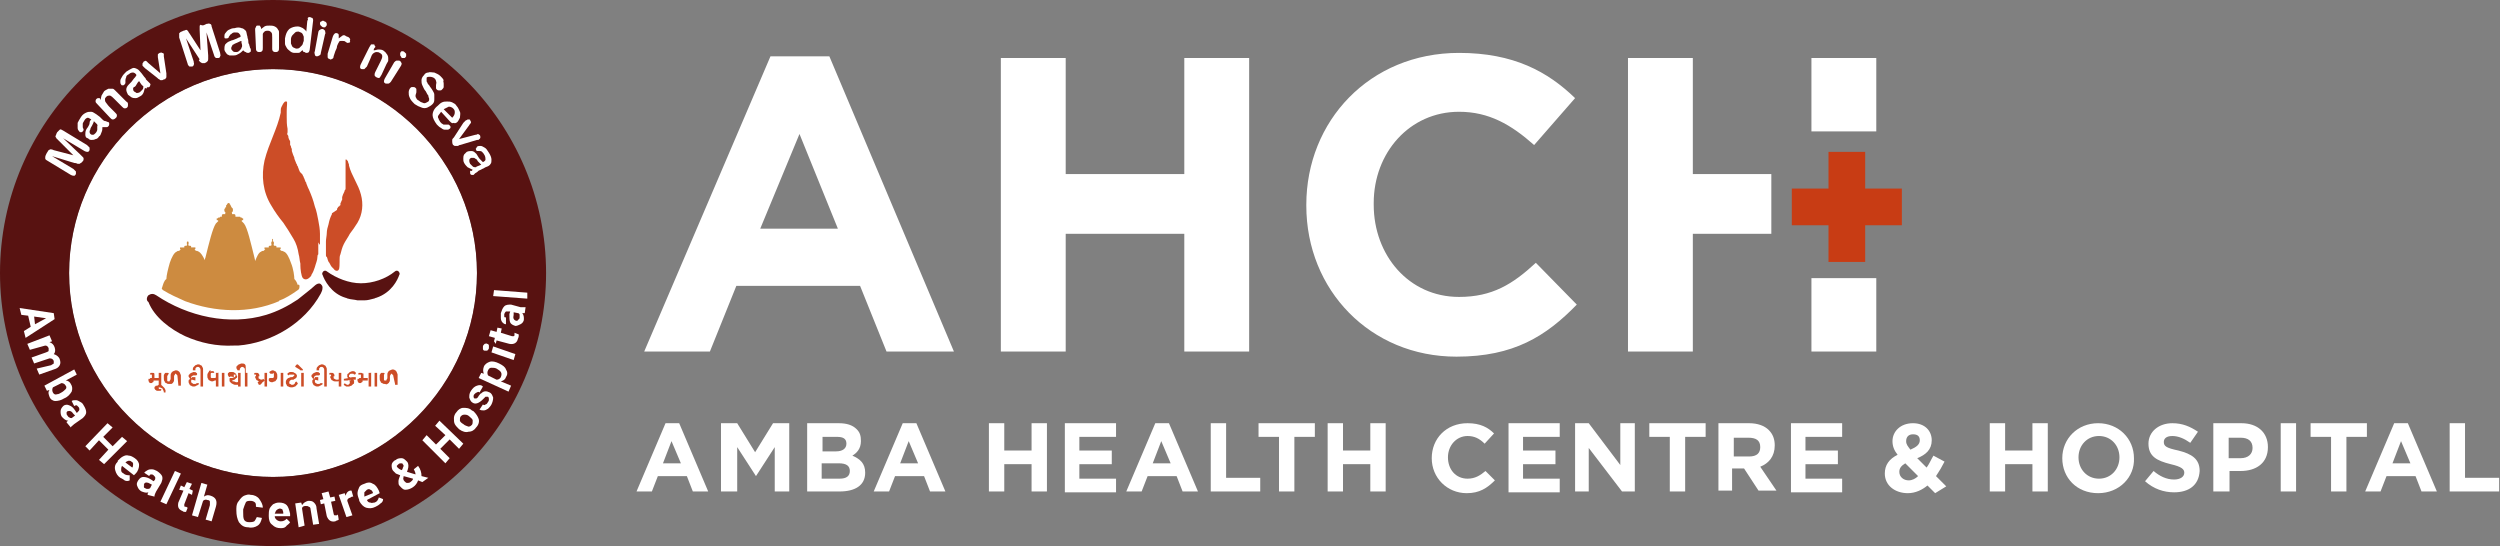
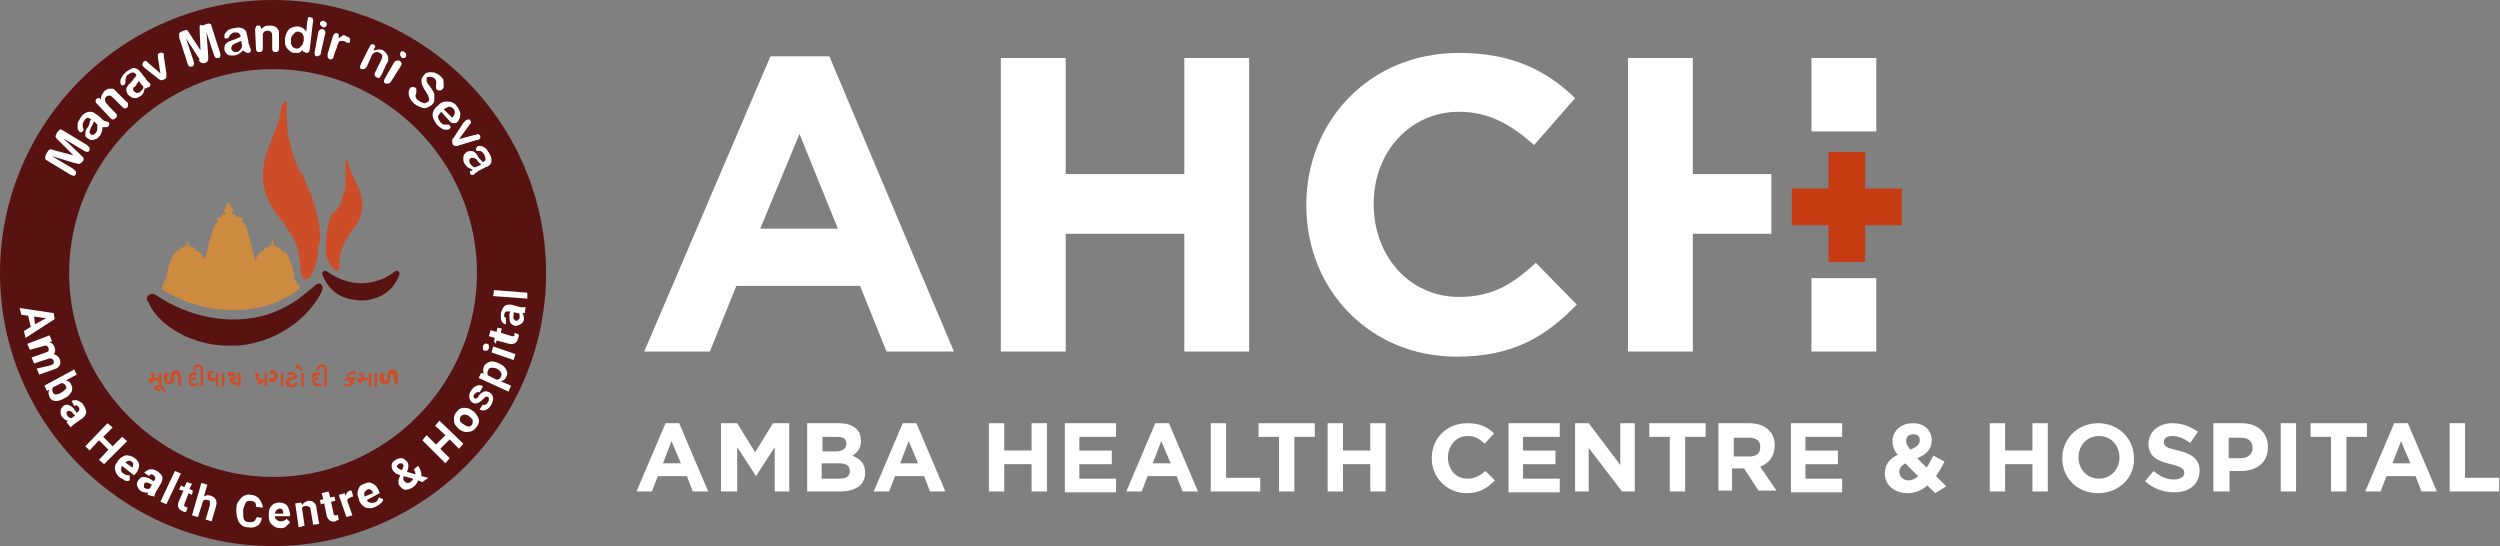
<svg xmlns="http://www.w3.org/2000/svg" version="1.1" id="Layer_1" x="0px" y="0px" viewBox="0 0 293 64" style="enable-background:new 0 0 293 64;" xml:space="preserve">
  <rect x="0" y="0" width="293" height="64" fill="#808080" stroke="none" />
  <style type="text/css">
	.st0{fill:#FFFFFF;}
	.st1{fill:#C83C14;}
	.st2{fill:#581211;}
	.st3{fill:#CC4D27;}
	.st4{fill:#CD8B40;}
</style>
  <g>
    <path class="st0" d="M74.6,57.6l3.4-8h1.6l3.4,8h-1.8l-0.7-1.8h-3.4l-0.7,1.8H74.6z M77.7,54.3h2.1l-1.1-2.6L77.7,54.3z" />
    <path class="st0" d="M84.5,57.6v-8h1.9l2.1,3.4l2.1-3.4h1.9v8h-1.7v-5.2l-2.2,3.4h0l-2.2-3.4v5.2H84.5z" />
    <path class="st0" d="M94.6,57.6v-8h3.7c0.9,0,1.6,0.2,2.1,0.7c0.4,0.4,0.5,0.8,0.5,1.4v0c0,0.9-0.5,1.4-1,1.7   c0.9,0.4,1.5,0.9,1.5,2v0c0,1.5-1.2,2.2-3,2.2H94.6z M99.2,52L99.2,52c0-0.6-0.4-0.8-1.1-0.8h-1.7v1.7h1.6   C98.7,52.9,99.2,52.6,99.2,52z M99.6,55.2L99.6,55.2c0-0.6-0.4-0.9-1.3-0.9h-2v1.8h2.1C99.2,56.1,99.6,55.8,99.6,55.2z" />
    <path class="st0" d="M102.4,57.6l3.4-8h1.6l3.4,8H109l-0.7-1.8h-3.4l-0.7,1.8H102.4z M105.5,54.3h2.1l-1.1-2.6L105.5,54.3z" />
    <path class="st0" d="M115.9,57.6v-8h1.8v3.2h3.2v-3.2h1.8v8h-1.8v-3.2h-3.2v3.2H115.9z" />
    <path class="st0" d="M124.8,57.6v-8h6v1.6h-4.3v1.6h3.8v1.6h-3.8v1.7h4.3v1.6H124.8z" />
    <path class="st0" d="M132,57.6l3.4-8h1.6l3.4,8h-1.8l-0.7-1.8h-3.4l-0.7,1.8H132z M135.1,54.3h2.1l-1.1-2.6L135.1,54.3z" />
    <path class="st0" d="M141.9,57.6v-8h1.8V56h4v1.6H141.9z" />
    <path class="st0" d="M149.9,57.6v-6.4h-2.4v-1.6h6.6v1.6h-2.4v6.4H149.9z" />
    <path class="st0" d="M155.6,57.6v-8h1.8v3.2h3.2v-3.2h1.8v8h-1.8v-3.2h-3.2v3.2H155.6z" />
    <path class="st0" d="M171.9,57.8c-2.3,0-4.1-1.8-4.1-4.1v0c0-2.3,1.7-4.1,4.2-4.1c1.5,0,2.4,0.5,3.1,1.2L174,52   c-0.6-0.6-1.2-0.9-2-0.9c-1.3,0-2.3,1.1-2.3,2.5v0c0,1.4,0.9,2.5,2.3,2.5c0.9,0,1.5-0.4,2.1-0.9l1.1,1.1   C174.3,57.2,173.4,57.8,171.9,57.8z" />
    <path class="st0" d="M176.8,57.6v-8h6v1.6h-4.3v1.6h3.8v1.6h-3.8v1.7h4.3v1.6H176.8z" />
    <path class="st0" d="M184.6,57.6v-8h1.6l3.7,4.9v-4.9h1.7v8h-1.5l-3.9-5.1v5.1H184.6z" />
    <path class="st0" d="M195.7,57.6v-6.4h-2.4v-1.6h6.6v1.6h-2.4v6.4H195.7z" />
    <path class="st0" d="M201.4,57.6v-8h3.6c1,0,1.8,0.3,2.3,0.8c0.5,0.5,0.7,1.1,0.7,1.8v0c0,1.3-0.7,2.1-1.7,2.5l1.9,2.8h-2.1   l-1.7-2.6h-1.4v2.6H201.4z M203.2,53.5h1.8c0.9,0,1.3-0.4,1.3-1.1v0c0-0.8-0.5-1.1-1.4-1.1h-1.7V53.5z" />
    <path class="st0" d="M209.9,57.6v-8h6v1.6h-4.3v1.6h3.8v1.6h-3.8v1.7h4.3v1.6H209.9z" />
    <path class="st0" d="M226.8,57.8l-0.9-0.9c-0.6,0.5-1.4,0.9-2.3,0.9c-1.5,0-2.7-0.9-2.7-2.3v0c0-1,0.5-1.7,1.5-2.2   c-0.4-0.5-0.6-1-0.6-1.6v0c0-1.1,0.9-2.1,2.4-2.1c1.4,0,2.2,0.9,2.2,2v0c0,1.1-0.7,1.7-1.7,2.1l1.1,1.1c0.3-0.4,0.5-0.9,0.8-1.4   l1.3,0.7c-0.3,0.6-0.6,1.1-1,1.7l1.2,1.2L226.8,57.8z M223.9,52.7c0.7-0.3,1.1-0.6,1.1-1.1v0c0-0.5-0.3-0.7-0.8-0.7   c-0.5,0-0.8,0.3-0.8,0.8v0C223.4,52.1,223.6,52.3,223.9,52.7z M223.7,56.3c0.4,0,0.8-0.2,1.1-0.5l-1.5-1.5c-0.5,0.3-0.7,0.6-0.7,1   v0C222.6,55.9,223.1,56.3,223.7,56.3z" />
    <path class="st0" d="M233.2,57.6v-8h1.8v3.2h3.2v-3.2h1.8v8h-1.8v-3.2h-3.2v3.2H233.2z" />
    <path class="st0" d="M245.9,57.8c-2.5,0-4.2-1.8-4.2-4.1v0c0-2.3,1.8-4.1,4.2-4.1s4.2,1.8,4.2,4.1v0   C250.2,55.9,248.4,57.8,245.9,57.8z M246,56.1c1.4,0,2.4-1.1,2.4-2.5v0c0-1.4-1-2.5-2.4-2.5c-1.4,0-2.4,1.1-2.4,2.5v0   C243.6,55,244.6,56.1,246,56.1z" />
    <path class="st0" d="M254.8,57.7c-1.2,0-2.4-0.4-3.4-1.3l1-1.2c0.7,0.6,1.5,1,2.4,1c0.7,0,1.2-0.3,1.2-0.8v0c0-0.4-0.3-0.7-1.6-1   c-1.6-0.4-2.6-0.9-2.6-2.4v0c0-1.4,1.2-2.4,2.8-2.4c1.2,0,2.1,0.4,3,1l-0.9,1.3c-0.7-0.5-1.4-0.8-2.1-0.8c-0.7,0-1,0.3-1,0.7v0   c0,0.5,0.3,0.7,1.7,1c1.6,0.4,2.5,1,2.5,2.4v0C257.7,56.9,256.5,57.7,254.8,57.7z" />
    <path class="st0" d="M259.4,57.6v-8h3.3c1.9,0,3.1,1.1,3.1,2.8v0c0,1.9-1.4,2.8-3.2,2.8h-1.3v2.4H259.4z M261.2,53.7h1.4   c0.9,0,1.4-0.5,1.4-1.2v0c0-0.8-0.5-1.2-1.4-1.2h-1.4V53.7z" />
    <path class="st0" d="M267.3,57.6v-8h1.8v8H267.3z" />
    <path class="st0" d="M273.2,57.6v-6.4h-2.4v-1.6h6.6v1.6h-2.4v6.4H273.2z" />
    <path class="st0" d="M277.2,57.6l3.4-8h1.6l3.4,8h-1.8l-0.7-1.8h-3.4l-0.7,1.8H277.2z M280.4,54.3h2.1l-1.1-2.6L280.4,54.3z" />
    <path class="st0" d="M287.1,57.6v-8h1.8V56h4v1.6H287.1z" />
    <path class="st0" d="M170.7,41.8c-10.1,0-17.6-7.8-17.6-17.7V24c0-9.8,7.4-17.8,17.9-17.8c6.4,0,10.4,2.2,13.6,5.3l-4.8,5.5   c-2.7-2.4-5.3-3.9-8.8-3.9c-5.8,0-10,4.8-10,10.7V24c0,5.9,4.1,10.8,10,10.8c3.9,0,6.3-1.5,9-4l4.8,4.9   C181.2,39.4,177.4,41.8,170.7,41.8z M90.3,6.6L75.5,41.2h7.7l3.1-7.7h14.5l3.1,7.7h7.9L97.2,6.6H90.3z M98.2,26.8h-9.1l4.6-11.1   L98.2,26.8z M117.3,6.8v34.4h7.6V27.4h13.9v13.8h7.6V6.8h-7.6v13.6h-13.9V6.8H117.3z M198.4,6.8h-7.6v34.4h7.6V27.4h9.2v-7h-9.2   V6.8z M212.3,15.4h7.6V6.8h-7.6V15.4z M219.9,32.6h-7.6v8.6h7.6V32.6z" />
    <rect x="214.3" y="17.8" class="st1" width="4.3" height="12.9" />
    <rect x="210" y="22.1" class="st1" width="12.9" height="4.3" />
  </g>
-   <path class="st0" d="M32,55.9c13.2,0,23.9-10.7,23.9-23.9C55.9,18.8,45.2,8.1,32,8.1C18.8,8.1,8.1,18.8,8.1,32  C8.1,45.2,18.8,55.9,32,55.9z" />
  <path class="st2" d="M32,0C14.4,0,0,14.4,0,32s14.4,32,32,32s32-14.4,32-32S49.6,0,32,0z M32,55.9C18.9,55.9,8.1,45.1,8.1,32  S18.9,8.1,32,8.1S55.9,18.9,55.9,32S45.1,55.9,32,55.9z" />
  <path class="st3" d="M17.7,44.3h0.3v0.3l0,0c0,0.1,0,0.2-0.1,0.2c-0.1,0.1-0.1,0.1-0.2,0.1c-0.1,0-0.2,0-0.2-0.1  c0,0-0.1-0.1-0.1-0.2c0,0,0-0.1,0-0.1s0,0,0-0.1h0.1c0.1,0,0.1,0,0.1-0.1L17.7,44.3L17.7,44.3z M18.1,43.9v0.4h-0.3V44  c0,0,0-0.1,0-0.1c0,0,0,0-0.1,0h-0.1c0,0,0,0,0,0c0,0,0,0,0-0.1c0-0.1,0-0.1,0.1-0.1c0,0,0.1,0,0.2,0c0.1,0,0.2,0,0.2,0.1  C18,43.7,18.1,43.8,18.1,43.9z M18,44.6v-0.3h0.6v0.3H18z M18.9,43.7v1.6c0,0,0,0-0.1,0c0,0-0.1,0-0.1,0c-0.1,0-0.1,0-0.1,0  c0,0,0-0.1,0-0.1v-1.5c0,0,0,0,0.1,0c0,0,0.1,0,0.1,0c0.1,0,0.1,0,0.1,0C18.9,43.6,18.9,43.6,18.9,43.7z" />
  <path class="st3" d="M18.7,45.4c-0.1,0-0.1,0-0.1,0c0,0,0,0.1,0,0.1c0,0,0,0.1,0.1,0.1c0,0,0.1,0,0.1,0c0,0,0,0,0.1,0c0,0,0,0,0,0  c0,0,0,0.1,0,0.1c0,0,0,0.1-0.1,0.1c0,0-0.1,0-0.2,0c-0.1,0-0.1,0-0.2,0c-0.1,0-0.1-0.1-0.2-0.1c0-0.1-0.1-0.1-0.1-0.2  c0-0.1,0-0.2,0.1-0.2c0-0.1,0.1-0.1,0.2-0.1c0.1,0,0.2-0.1,0.2-0.1c0.1,0,0.3,0,0.4,0.1c0.1,0.1,0.2,0.2,0.3,0.3c0,0,0,0.1,0.1,0.2  c0,0.1,0,0.1,0,0.2c0,0.1,0,0.1,0,0.1c0,0-0.1,0-0.1,0c0,0-0.1,0-0.1,0c0-0.1,0-0.2-0.1-0.3c0-0.1-0.1-0.2-0.1-0.2  C18.9,45.5,18.8,45.4,18.7,45.4z" />
  <path class="st3" d="M20.8,44.1c0-0.1,0-0.1-0.1-0.2c0,0-0.1-0.1-0.1-0.1c-0.1,0-0.1,0-0.1,0.1c0,0-0.1,0.1-0.1,0.2  c0,0.1,0,0.1,0,0.2c0,0.1,0,0.2,0,0.2c0,0.1,0,0.2-0.1,0.3c0,0.1-0.1,0.1-0.2,0.2c-0.1,0-0.2,0-0.3,0c-0.1,0-0.2,0-0.3-0.1  c-0.1,0-0.2-0.1-0.2-0.2c-0.1-0.1-0.1-0.2-0.1-0.4c0-0.1,0-0.2,0-0.3c0-0.1,0.1-0.2,0.1-0.2c0-0.1,0.1-0.1,0.1-0.1c0,0,0,0,0.1,0  c0,0,0,0,0.1,0c0.1,0,0.1,0,0.1,0c0,0,0.1,0.1,0.1,0.1c0,0-0.1,0.1-0.1,0.1c0,0.1-0.1,0.1-0.1,0.2c0,0.1,0,0.2,0,0.3  c0,0.1,0,0.2,0,0.2c0,0.1,0.1,0.1,0.1,0.1c0,0,0.1,0,0.1,0c0.1,0,0.1,0,0.1-0.1c0,0,0.1-0.1,0.1-0.2c0-0.1,0-0.1,0-0.2  c0-0.1,0-0.2,0-0.2c0-0.1,0-0.2,0.1-0.3c0-0.1,0.1-0.1,0.2-0.2c0.1,0,0.2-0.1,0.3-0.1c0.1,0,0.2,0,0.3,0.1c0.1,0,0.1,0.1,0.2,0.2  c0,0.1,0.1,0.2,0.1,0.3v1.2c0,0,0,0-0.1,0c0,0-0.1,0-0.1,0c-0.1,0-0.1,0-0.1,0c0,0,0-0.1,0-0.1L20.8,44.1L20.8,44.1z" />
  <path class="st3" d="M22.7,45.3c-0.1,0-0.2,0-0.3-0.1c-0.1,0-0.2-0.1-0.2-0.2c-0.1-0.1-0.1-0.2-0.1-0.3c0-0.1,0-0.2,0.1-0.2  c0-0.1,0.1-0.1,0.2-0.2c0.1,0,0.2-0.1,0.3-0.1l0,0.2c-0.1,0-0.2,0-0.2,0.1c-0.1,0-0.1,0.1-0.1,0.2c0,0.1,0,0.1,0.1,0.2  c0.1,0,0.1,0.1,0.2,0.1c0.1,0,0.1,0,0.2,0c0.1,0,0.1-0.1,0.2-0.1c0,0,0,0,0.1,0c0,0,0.1,0,0.1,0c0,0,0,0.1,0,0.1c0,0,0,0.1-0.1,0.1  c0,0-0.1,0.1-0.2,0.1C22.9,45.3,22.8,45.3,22.7,45.3z M22.7,44.2l0,0.2c-0.1,0-0.2,0-0.3,0c-0.1,0-0.2-0.1-0.2-0.1  c0-0.1-0.1-0.1-0.1-0.2c0-0.1,0-0.2,0.1-0.2c0-0.1,0.1-0.1,0.2-0.2c0.1,0,0.2-0.1,0.3-0.1c0.1,0,0.3,0,0.3,0.1  c0.1,0,0.1,0.1,0.1,0.1c0,0,0,0.1,0,0.1c0,0,0,0-0.1,0.1c0,0-0.1,0-0.1,0c-0.1,0-0.1,0-0.2,0c-0.1,0-0.1,0-0.2,0.1  c-0.1,0-0.1,0.1-0.1,0.2c0,0,0,0.1,0,0.1c0,0,0.1,0,0.1,0.1C22.6,44.2,22.6,44.2,22.7,44.2z M22.5,44.5v-0.3h0.4c0,0,0,0,0,0.1  c0,0,0,0.1,0,0.1c0,0,0,0.1,0,0.1s0,0,0,0.1L22.5,44.5L22.5,44.5z" />
  <path class="st3" d="M23.8,43.8h-0.3v-0.4c0-0.1,0-0.2-0.1-0.3c-0.1-0.1-0.1-0.1-0.2-0.1c-0.1,0-0.2,0-0.2,0.1  c-0.1,0-0.1,0.1-0.1,0.2v0.1c0,0,0,0-0.1,0c0,0-0.1,0-0.1,0c-0.1,0-0.1,0-0.1,0c0,0,0-0.1,0-0.1c0-0.1,0-0.2,0.1-0.3  c0.1-0.1,0.1-0.1,0.2-0.2c0.1,0,0.2-0.1,0.3-0.1c0.1,0,0.2,0,0.3,0.1c0.1,0,0.2,0.1,0.2,0.2c0.1,0.1,0.1,0.2,0.1,0.3L23.8,43.8  L23.8,43.8z M23.8,43.7v1.6c0,0,0,0-0.1,0c0,0-0.1,0-0.1,0c-0.1,0-0.1,0-0.1,0c0,0,0-0.1,0-0.1v-1.5c0,0,0,0,0.1,0c0,0,0.1,0,0.1,0  c0.1,0,0.1,0,0.1,0C23.8,43.6,23.8,43.6,23.8,43.7z" />
  <path class="st3" d="M24.8,43.5c0.1,0,0.1,0,0.2,0c0,0,0.1,0.1,0.1,0.1c0,0,0,0,0,0.1c0,0,0,0,0,0h-0.1c-0.1,0-0.1,0-0.2,0  c-0.1,0-0.1,0.1-0.1,0.1c0,0.1,0,0.1,0,0.2c0,0.1,0,0.1,0,0.2c0,0.1,0.1,0.1,0.1,0.1c0.1,0,0.1,0,0.2,0c0.1,0,0.1,0,0.2,0  c0.1,0,0.1-0.1,0.1-0.1l0.1,0.3c0,0-0.1,0.1-0.2,0.1c-0.1,0-0.2,0.1-0.3,0.1c-0.1,0-0.2,0-0.3-0.1c-0.1,0-0.2-0.1-0.2-0.2  c-0.1-0.1-0.1-0.2-0.1-0.4c0-0.1,0-0.2,0.1-0.3c0-0.1,0.1-0.1,0.1-0.2c0.1-0.1,0.1-0.1,0.2-0.1C24.6,43.6,24.7,43.5,24.8,43.5z   M25.6,43.7v1.6c0,0,0,0-0.1,0c0,0-0.1,0-0.1,0c-0.1,0-0.1,0-0.1,0c0,0,0-0.1,0-0.1v-1.5c0,0,0,0,0.1,0c0,0,0.1,0,0.1,0  c0.1,0,0.1,0,0.1,0C25.5,43.6,25.6,43.6,25.6,43.7z" />
  <path class="st3" d="M26.3,43.7v1.6c0,0,0,0-0.1,0c0,0-0.1,0-0.1,0c-0.1,0-0.1,0-0.1,0c0,0,0-0.1,0-0.1v-1.5c0,0,0,0,0.1,0  c0,0,0.1,0,0.1,0c0.1,0,0.1,0,0.1,0C26.3,43.6,26.3,43.6,26.3,43.7z" />
  <path class="st3" d="M26.9,44.2c-0.1,0-0.1,0-0.1-0.1c0,0-0.1-0.1-0.1-0.2c0-0.1,0-0.2,0.1-0.2c0-0.1,0.1-0.1,0.2-0.1  c0.1,0,0.1,0,0.2,0c0.1,0,0.2,0,0.3,0.1c0.1,0,0.1,0.1,0.2,0.2c0,0.1,0.1,0.2,0.1,0.2c0,0.1,0,0.2-0.1,0.2c-0.1,0.1-0.1,0.1-0.2,0.2  c-0.1,0-0.2,0.1-0.3,0.1c0,0.1,0.1,0.1,0.2,0.1c0.1,0,0.2,0.1,0.3,0.1c0.1,0,0.2,0,0.3-0.1c0.1,0,0.1-0.1,0.2-0.1c0,0.1,0,0.1,0,0.1  c0,0,0,0.1,0,0.1s0,0,0,0.1c0,0-0.1,0.1-0.1,0.1c0,0-0.1,0.1-0.2,0.1c-0.1,0-0.2,0-0.3,0c-0.1,0-0.2,0-0.3-0.1  c-0.1,0-0.2-0.1-0.3-0.2c-0.1-0.1-0.1-0.1-0.1-0.2c0,0,0,0,0-0.1c0,0,0,0,0-0.1c0-0.1,0-0.1,0.1-0.1l0.2,0c0.1,0,0.2-0.1,0.3-0.1  c0.1-0.1,0.1-0.1,0.1-0.2c0-0.1,0-0.1,0-0.1c0,0-0.1,0-0.1,0c0,0-0.1,0-0.1,0c0,0,0,0.1,0,0.1c0,0,0,0.1,0,0.1c0,0,0,0,0,0.1  C27,44.1,27,44.1,26.9,44.2C27,44.2,26.9,44.2,26.9,44.2z M28.2,43.7v1.6c0,0,0,0-0.1,0c0,0-0.1,0-0.1,0c-0.1,0-0.1,0-0.1,0  c0,0,0-0.1,0-0.1v-1.5c0,0,0,0,0.1,0c0,0,0.1,0,0.1,0c0.1,0,0.1,0,0.1,0C28.2,43.6,28.2,43.6,28.2,43.7z" />
-   <path class="st3" d="M29,43.8h-0.3v-0.5c0-0.1,0-0.1-0.1-0.2c0,0-0.1-0.1-0.2-0.1c-0.1,0-0.1,0-0.2,0.1c0,0-0.1,0.1-0.1,0.2v0.1  c0,0,0,0-0.1,0c0,0-0.1,0-0.1,0c-0.1,0-0.1,0-0.1-0.1c0,0-0.1-0.1-0.1-0.2c0-0.1,0-0.2,0.1-0.2c0-0.1,0.1-0.1,0.2-0.2  c0.1,0,0.2-0.1,0.3-0.1c0.2,0,0.3,0,0.4,0.1c0.1,0.1,0.1,0.2,0.1,0.4V43.8z M29,43.7v1.6c0,0,0,0-0.1,0c0,0-0.1,0-0.1,0  c-0.1,0-0.1,0-0.1,0c0,0,0-0.1,0-0.1v-1.5c0,0,0,0,0.1,0c0,0,0.1,0,0.1,0c0.1,0,0.1,0,0.1,0C29,43.6,29,43.6,29,43.7z" />
  <path class="st3" d="M30.4,44.1H30V44c0,0,0-0.1,0-0.1s0,0-0.1,0h-0.1c0,0,0,0,0,0c0,0,0,0,0-0.1c0-0.1,0-0.1,0.1-0.1  c0,0,0.1,0,0.2,0c0.1,0,0.2,0,0.2,0.1c0.1,0.1,0.1,0.1,0.1,0.3L30.4,44.1L30.4,44.1z M30.9,44.4l0.1,0.2c0,0-0.1,0.1-0.1,0.1  c0,0-0.1,0.1-0.1,0.1c-0.1,0-0.1,0.1-0.1,0.1c0,0-0.1,0.1-0.1,0.1c0,0-0.1,0.1-0.1,0.1c0,0-0.1,0-0.1,0c-0.1,0-0.1,0-0.1-0.1  c0,0-0.1-0.1-0.1-0.2c0.1-0.1,0.2-0.1,0.3-0.2c0.1-0.1,0.2-0.1,0.3-0.2C30.7,44.6,30.8,44.5,30.9,44.4z M30,44.1l0.3,0v0.1  c0,0.1,0,0.2,0.1,0.2c0.1,0,0.1,0.1,0.2,0.1c0.1,0,0.1,0,0.2,0c0.1,0,0.1,0,0.1-0.1l0.1,0.2c0,0-0.1,0.1-0.2,0.1c-0.1,0-0.2,0-0.3,0  c-0.1,0-0.2,0-0.3-0.1c-0.1,0-0.2-0.1-0.2-0.2c-0.1-0.1-0.1-0.2-0.1-0.3L30,44.1L30,44.1z M31.3,43.7v1.6c0,0,0,0-0.1,0  c0,0-0.1,0-0.1,0c-0.1,0-0.1,0-0.1,0c0,0,0-0.1,0-0.1v-1.5c0,0,0,0,0.1,0c0,0,0.1,0,0.1,0c0.1,0,0.1,0,0.1,0  C31.3,43.6,31.3,43.7,31.3,43.7z" />
  <path class="st3" d="M31.9,43.8c0,0-0.1,0-0.1,0c0,0-0.1,0-0.1,0c0,0,0,0-0.1-0.1s0-0.1,0-0.1c0-0.1,0-0.1,0.1-0.1  c0.1,0,0.1-0.1,0.2-0.1c0.1,0,0.2,0,0.3,0.1c0.1,0,0.2,0.1,0.2,0.2c0.1,0.1,0.1,0.2,0.1,0.4s0,0.3-0.1,0.4c-0.1,0.1-0.1,0.2-0.2,0.2  c-0.1,0-0.2,0.1-0.3,0.1c-0.1,0-0.2,0-0.3-0.1c-0.1,0-0.1-0.1-0.1-0.2c0,0,0-0.1,0-0.1c0,0,0,0,0.1-0.1c0,0,0.1,0,0.1,0  c0,0,0.1,0,0.1,0c0.1,0,0.1,0,0.2,0c0,0,0.1-0.1,0.1-0.1c0-0.1,0-0.1,0-0.2c0-0.1,0-0.2,0-0.2c0-0.1-0.1-0.1-0.1-0.1  C32.1,43.8,32,43.8,31.9,43.8z M33.2,43.7v1.6c0,0,0,0-0.1,0c0,0-0.1,0-0.1,0c-0.1,0-0.1,0-0.1,0c0,0,0-0.1,0-0.1v-1.5  c0,0,0,0,0.1,0s0.1,0,0.1,0c0.1,0,0.1,0,0.1,0C33.2,43.6,33.2,43.6,33.2,43.7z" />
  <path class="st3" d="M34.6,44.8L34.6,44.8C34.7,44.7,34.7,44.7,34.6,44.8C34.7,44.7,34.7,44.7,34.6,44.8c0.1-0.1,0.2-0.1,0.2,0  c0,0,0.1,0.1,0.1,0.1c0,0.1,0,0.1-0.1,0.2c-0.1,0.1-0.1,0.1-0.2,0.2c-0.1,0-0.2,0.1-0.4,0.1c-0.1,0-0.3,0-0.4-0.1  c-0.1,0-0.2-0.1-0.2-0.2c-0.1-0.1-0.1-0.2-0.1-0.3c0-0.1,0-0.2,0.1-0.3c0-0.1,0.1-0.1,0.2-0.2c0.1,0,0.2-0.1,0.3-0.1l0.1,0  c0.1,0,0.1,0,0.2-0.1c0,0,0.1-0.1,0.1-0.1c0-0.1,0-0.1-0.1-0.1s-0.1,0-0.2,0c-0.1,0-0.1,0-0.2,0c-0.1,0-0.1,0-0.2,0.1  c0,0,0,0-0.1-0.1c0,0,0-0.1,0-0.1c0,0,0-0.1,0.1-0.1c0,0,0.1-0.1,0.2-0.1c0.1,0,0.1,0,0.2,0c0.1,0,0.2,0,0.3,0.1  c0.1,0,0.1,0.1,0.2,0.1c0,0.1,0.1,0.1,0.1,0.2c0,0.1,0,0.2-0.1,0.3c-0.1,0.1-0.2,0.1-0.3,0.2l-0.2,0c-0.1,0-0.2,0.1-0.2,0.1  c0,0-0.1,0.1-0.1,0.2c0,0.1,0,0.2,0.1,0.2c0.1,0,0.1,0.1,0.2,0.1c0.1,0,0.2,0,0.3-0.1C34.6,44.9,34.6,44.8,34.6,44.8z" />
  <path class="st3" d="M34.8,42.7C34.9,42.7,34.9,42.7,34.8,42.7c0.1,0,0.1,0,0.2,0.1s0.1,0.1,0.1,0.1l0.4,0.4c0,0,0,0.1,0,0.1  s-0.1,0-0.1,0c0,0,0,0-0.1,0c0,0-0.1,0-0.1,0c0,0-0.1-0.1-0.1-0.1l-0.5-0.3c0-0.1,0-0.1,0.1-0.2C34.7,42.8,34.8,42.7,34.8,42.7z   M35.6,43.7v1.6c0,0,0,0-0.1,0c0,0-0.1,0-0.1,0c-0.1,0-0.1,0-0.1,0c0,0,0-0.1,0-0.1v-1.5c0,0,0,0,0.1,0c0,0,0.1,0,0.1,0  c0.1,0,0.1,0,0.1,0C35.6,43.6,35.6,43.6,35.6,43.7z" />
  <path class="st3" d="M37.2,45.3c-0.1,0-0.2,0-0.3-0.1c-0.1,0-0.2-0.1-0.2-0.2c-0.1-0.1-0.1-0.2-0.1-0.3c0-0.1,0-0.2,0.1-0.2  c0-0.1,0.1-0.1,0.2-0.2c0.1,0,0.2-0.1,0.3-0.1l0,0.2c-0.1,0-0.2,0-0.2,0.1c-0.1,0-0.1,0.1-0.1,0.2c0,0.1,0,0.1,0.1,0.2  c0.1,0,0.1,0.1,0.2,0.1c0.1,0,0.1,0,0.2,0c0.1,0,0.1-0.1,0.2-0.1c0,0,0,0,0.1,0c0,0,0.1,0,0.1,0c0,0,0,0.1,0,0.1c0,0,0,0.1-0.1,0.1  c0,0-0.1,0.1-0.2,0.1C37.4,45.3,37.3,45.3,37.2,45.3z M37.1,44.2l0,0.2c-0.1,0-0.2,0-0.3,0c-0.1,0-0.2-0.1-0.2-0.1  c0-0.1-0.1-0.1-0.1-0.2c0-0.1,0-0.2,0.1-0.2c0-0.1,0.1-0.1,0.2-0.2c0.1,0,0.2-0.1,0.3-0.1c0.1,0,0.3,0,0.3,0.1  c0.1,0,0.1,0.1,0.1,0.1c0,0,0,0.1,0,0.1c0,0,0,0-0.1,0.1c0,0-0.1,0-0.1,0c-0.1,0-0.1,0-0.2,0c-0.1,0-0.1,0-0.2,0.1  c-0.1,0-0.1,0.1-0.1,0.2c0,0,0,0.1,0,0.1c0,0,0.1,0,0.1,0.1C37.1,44.2,37.1,44.2,37.1,44.2z M36.9,44.5v-0.3h0.4c0,0,0,0,0,0.1  c0,0,0,0.1,0,0.1c0,0,0,0.1,0,0.1s0,0,0,0.1L36.9,44.5L36.9,44.5z" />
  <path class="st3" d="M38.3,43.8H38v-0.4c0-0.1,0-0.2-0.1-0.3c-0.1-0.1-0.1-0.1-0.2-0.1c-0.1,0-0.2,0-0.2,0.1c-0.1,0-0.1,0.1-0.1,0.2  v0.1c0,0,0,0-0.1,0c0,0-0.1,0-0.1,0c-0.1,0-0.1,0-0.1,0c0,0,0-0.1,0-0.1c0-0.1,0-0.2,0.1-0.3c0.1-0.1,0.1-0.1,0.2-0.2  c0.1,0,0.2-0.1,0.3-0.1c0.1,0,0.2,0,0.3,0.1c0.1,0,0.2,0.1,0.2,0.2c0.1,0.1,0.1,0.2,0.1,0.3L38.3,43.8L38.3,43.8z M38.3,43.7v1.6  c0,0,0,0-0.1,0c0,0-0.1,0-0.1,0c-0.1,0-0.1,0-0.1,0c0,0,0-0.1,0-0.1v-1.5c0,0,0,0,0.1,0c0,0,0.1,0,0.1,0c0.1,0,0.1,0,0.1,0  C38.3,43.6,38.3,43.6,38.3,43.7z" />
-   <path class="st3" d="M39.1,44.1h-0.3V44c0,0,0-0.1,0-0.1c0,0,0,0-0.1,0h-0.1c0,0,0,0,0,0c0,0,0,0,0-0.1c0-0.1,0-0.1,0.1-0.1  c0,0,0.1,0,0.2,0c0.1,0,0.2,0,0.2,0.1c0.1,0.1,0.1,0.1,0.1,0.3L39.1,44.1L39.1,44.1z M38.8,44.1l0.3,0v0.1c0,0.1,0,0.2,0.1,0.2  c0.1,0,0.1,0.1,0.2,0.1c0.1,0,0.1,0,0.2,0c0.1,0,0.1,0,0.1-0.1l0.1,0.2c0,0-0.1,0.1-0.2,0.1c-0.1,0-0.2,0-0.3,0  c-0.1,0-0.2,0-0.3-0.1c-0.1,0-0.2-0.1-0.2-0.2c-0.1-0.1-0.1-0.2-0.1-0.3L38.8,44.1L38.8,44.1z M40,43.7v1.6c0,0,0,0-0.1,0  c0,0-0.1,0-0.1,0c-0.1,0-0.1,0-0.1,0c0,0,0-0.1,0-0.1v-1.5c0,0,0,0,0.1,0c0,0,0.1,0,0.1,0c0.1,0,0.1,0,0.1,0  C40,43.6,40,43.6,40,43.7z" />
  <path class="st3" d="M40.9,44.3l0.2,0.2l-0.4,0.1c-0.1,0-0.1,0-0.2,0c0,0-0.1,0-0.1,0c-0.1,0-0.1,0-0.1,0c0,0,0-0.1,0-0.1  c0,0,0-0.1,0-0.1L40.9,44.3z M41,44.5l0.3-0.1c0.1,0,0.1,0,0.1,0.1c0,0,0.1,0.1,0.1,0.1c0,0.1,0,0.1,0,0.2c0,0.1,0,0.2-0.1,0.2  c-0.1,0.1-0.1,0.1-0.2,0.2c-0.1,0-0.2,0.1-0.3,0.1c-0.1,0-0.2,0-0.3,0c-0.1,0-0.1-0.1-0.2-0.1c0,0-0.1-0.1-0.1-0.1c0,0,0-0.1,0-0.1  c0,0,0.1,0,0.1-0.1c0,0,0.1,0.1,0.1,0.1c0.1,0,0.1,0.1,0.2,0.1c0.1,0,0.2,0,0.2-0.1c0.1,0,0.1-0.1,0.1-0.2c0-0.1,0-0.1-0.1-0.2  C41.2,44.6,41.1,44.5,41,44.5z M41.2,43.8c-0.1,0-0.2,0-0.2,0.1c-0.1,0-0.1,0.1-0.1,0.2c0,0.1,0,0.1,0.1,0.1c0,0,0.1,0.1,0.2,0.1  l-0.3,0.1c0,0-0.1,0-0.1-0.1c0,0-0.1-0.1-0.1-0.1c0-0.1,0-0.1,0-0.2c0-0.1,0-0.2,0.1-0.2c0.1-0.1,0.1-0.1,0.2-0.2  c0.1,0,0.2-0.1,0.3-0.1c0.1,0,0.3,0,0.3,0.1c0.1,0,0.1,0.1,0.1,0.1c0,0,0,0.1,0,0.1c0,0,0,0-0.1,0.1c-0.1,0-0.1,0-0.2-0.1  C41.3,43.8,41.2,43.8,41.2,43.8z M41,44.5l-0.2-0.2l0.5-0.1c0.1,0,0.1,0,0.2,0c0,0,0.1,0,0.1,0c0.1,0,0.1,0,0.1,0c0,0,0,0.1,0,0.1  c0,0,0,0.1,0,0.1c0,0,0,0,0,0.1L41,44.5z" />
  <path class="st3" d="M42.2,44.3h0.3v0.3l0,0c0,0.1,0,0.2-0.1,0.2c-0.1,0.1-0.1,0.1-0.2,0.1c-0.1,0-0.2,0-0.2-0.1  c0,0-0.1-0.1-0.1-0.2c0,0,0-0.1,0-0.1c0,0,0,0,0-0.1h0.1c0.1,0,0.1,0,0.1-0.1L42.2,44.3L42.2,44.3z M42.6,43.9v0.4h-0.3V44  c0,0,0-0.1,0-0.1c0,0,0,0-0.1,0H42c0,0,0,0,0,0s0,0,0-0.1c0-0.1,0-0.1,0.1-0.1c0,0,0.1,0,0.2,0c0.1,0,0.2,0,0.2,0.1  C42.6,43.7,42.6,43.8,42.6,43.9z M42.5,44.6v-0.3h0.6v0.3H42.5z M43.5,43.7v1.6c0,0,0,0-0.1,0c0,0-0.1,0-0.1,0c-0.1,0-0.1,0-0.1,0  c0,0,0-0.1,0-0.1v-1.5c0,0,0,0,0.1,0c0,0,0.1,0,0.1,0c0.1,0,0.1,0,0.1,0C43.4,43.6,43.5,43.6,43.5,43.7z" />
  <path class="st3" d="M44.2,43.7v1.6c0,0,0,0-0.1,0c0,0-0.1,0-0.1,0c-0.1,0-0.1,0-0.1,0c0,0,0-0.1,0-0.1v-1.5c0,0,0,0,0.1,0  c0,0,0.1,0,0.1,0c0.1,0,0.1,0,0.1,0C44.2,43.6,44.2,43.6,44.2,43.7z" />
  <path class="st3" d="M46.1,44.1c0-0.1,0-0.1-0.1-0.2c0,0-0.1-0.1-0.1-0.1c-0.1,0-0.1,0-0.1,0.1c0,0-0.1,0.1-0.1,0.2  c0,0.1,0,0.1,0,0.2c0,0.1,0,0.2,0,0.2c0,0.1,0,0.2-0.1,0.3c0,0.1-0.1,0.1-0.2,0.2s-0.2,0-0.3,0c-0.1,0-0.2,0-0.3-0.1  c-0.1,0-0.2-0.1-0.2-0.2c-0.1-0.1-0.1-0.2-0.1-0.4c0-0.1,0-0.2,0-0.3c0-0.1,0.1-0.2,0.1-0.2c0-0.1,0.1-0.1,0.1-0.1c0,0,0,0,0.1,0  c0,0,0,0,0.1,0c0.1,0,0.1,0,0.1,0c0,0,0.1,0.1,0.1,0.1c0,0-0.1,0.1-0.1,0.1C45,43.9,45,44,45,44c0,0.1,0,0.2,0,0.3  c0,0.1,0,0.2,0,0.2c0,0.1,0.1,0.1,0.1,0.1c0,0,0.1,0,0.1,0c0.1,0,0.1,0,0.1-0.1c0,0,0.1-0.1,0.1-0.2c0-0.1,0-0.1,0-0.2  c0-0.1,0-0.2,0-0.2c0-0.1,0-0.2,0.1-0.3c0-0.1,0.1-0.1,0.2-0.2c0.1,0,0.2-0.1,0.3-0.1c0.1,0,0.2,0,0.3,0.1c0.1,0,0.1,0.1,0.2,0.2  c0,0.1,0.1,0.2,0.1,0.3v1.2c0,0,0,0-0.1,0c0,0-0.1,0-0.1,0c-0.1,0-0.1,0-0.1,0c0,0,0-0.1,0-0.1L46.1,44.1L46.1,44.1z" />
  <path class="st2" d="M17.4,34.6c0.3-0.2,0.6-0.2,0.9,0c3.7,2.5,8.6,3.6,12.9,2.3c1.3-0.4,2.5-1,3.7-1.8c0.5-0.4,1-0.8,1.5-1.2  c0.3-0.2,0.8-0.9,1.2-0.6c0.1,0.1,0.2,0.2,0.2,0.4c0,0.3-0.1,0.5-0.2,0.7c-1.9,3.5-5.8,5.8-9.7,6.1c-0.2,0-0.3,0-0.5,0  c-2,0.1-3.9-0.3-5.7-1.1c-1.7-0.8-3.6-2.2-4.3-4C17.1,35.2,17.2,34.8,17.4,34.6z" />
  <path class="st3" d="M39.7,31.6c0.1-0.1,0.1-0.7,0.1-0.9c0-0.1,0-0.1,0-0.2c0-0.3,0-0.5,0.1-0.7c0.1-0.4,0.2-0.8,0.4-1.2  c0.2-0.4,0.5-0.8,0.7-1.2c0.3-0.4,0.6-0.8,0.9-1.3c0.6-1,0.7-2.2,0.4-3.3c-0.3-1.2-1.1-2.2-1.4-3.4l0,0c0,0,0,0,0-0.1c0,0,0,0,0,0  c0-0.1-0.1-0.2-0.1-0.3c0-0.1-0.1-0.2-0.2-0.3c0,0,0,0,0,0c0,0,0,0-0.1,0l0,0l0,0c0,0,0,0.4,0,0.7c0,0.2,0,0.4,0,0.4  c0,0.3,0,0.6,0,0.9c0,0.1,0,0.2,0,0.2c0,0.1,0,0.1,0,0.2c0,0.1,0,0.1,0,0.2c0,0.1,0,0.1,0,0.2c0,0,0,0.1,0,0.1c0,0,0,0.1,0,0.1  c0,0,0,0.1,0,0.1c0,0,0,0,0,0.1c0,0,0,0.1,0,0.1c0,0,0,0.1,0,0.1c0,0.1,0,0.1-0.1,0.2l0,0c0,0,0,0,0,0c0,0.1-0.1,0.3-0.2,0.5l0,0  l-0.1,0.3c0,0,0,0.1,0,0.1l0,0l0,0.1c0,0,0,0.1,0,0.1c0,0.1-0.1,0.1-0.1,0.2c0,0.1-0.1,0.2-0.1,0.2l0,0.1l0,0.1c0,0,0,0.1-0.1,0.1  c0,0,0,0.1-0.1,0.1l-0.1,0.1c0,0.1-0.1,0.1-0.1,0.2c0,0,0,0.1,0,0.1L38.9,25l0,0.1c-0.2,0.4-0.3,0.7-0.4,1.2c-0.1,0.3-0.2,0.7-0.2,1  c0,0.3-0.1,0.7-0.1,1v0c0,0.1,0,0.1,0,0.2c0,0,0,0,0,0c0,0,0,0,0,0.1c0,0,0,0,0,0c0,0,0,0,0,0.1c0,0,0,0.1,0,0.2c0,0.1,0,0.1,0,0.1  l0,0l0,0.4l0,0c0,0,0,0.1,0,0.1c0,0,0,0.1,0,0.1l0,0.2c0,0,0,0.1,0,0.1c0,0.1,0,0.2,0.1,0.2c0.1,0.2,0.1,0.5,0.3,0.7  c0.1,0.2,0.2,0.4,0.3,0.5c0,0,0.1,0.1,0.1,0.1c0,0,0.1,0.1,0.1,0.1C39.3,31.8,39.6,31.8,39.7,31.6z" />
  <path class="st3" d="M37.5,28.5c0-0.1,0-0.3,0-0.4c0,0,0-0.1,0-0.1c0,0,0,0,0-0.1c0,0,0-0.1,0-0.1c0,0,0,0,0-0.1c0-0.1,0-0.2,0-0.2  l0-0.1c0-0.5-0.1-1.1-0.2-1.6c-0.1-0.5-0.2-1.1-0.4-1.6c-0.2-0.8-0.4-1.3-0.7-2l-0.1-0.2l-0.2-0.5c0-0.1,0-0.1-0.1-0.2  c0-0.1-0.1-0.2-0.1-0.3l-0.1-0.2c0-0.1-0.1-0.2-0.1-0.2c0-0.1-0.1-0.2-0.1-0.2l-0.1-0.1l-0.1-0.1c-0.1-0.1-0.1-0.2-0.2-0.4  c0-0.1-0.1-0.2-0.1-0.3c0,0,0-0.1-0.1-0.1l0-0.1l0,0c0-0.1-0.1-0.1-0.1-0.2l-0.2-0.5l0-0.1c-0.1-0.2-0.2-0.5-0.3-0.8l0-0.1l0-0.1  c0-0.1-0.1-0.2-0.1-0.3c0-0.1,0-0.1-0.1-0.2c0,0,0-0.1,0-0.1c0,0,0-0.1,0-0.1c0,0,0-0.1,0-0.1c0,0,0-0.1,0-0.1c0-0.1,0-0.1-0.1-0.2  c0-0.1-0.1-0.2-0.1-0.3c0-0.1,0-0.2-0.1-0.3s0-0.2,0-0.3c0-0.1,0-0.2,0-0.4c-0.1-0.5-0.1-0.9-0.1-1.4c0-0.1,0-0.4,0-0.7  c0-0.5,0.1-1.1,0-1.1l-0.1,0l0,0c0,0-0.1,0-0.1,0c0,0,0,0-0.1,0.1c-0.1,0.1-0.2,0.3-0.3,0.5c-0.1,0.2-0.1,0.3-0.1,0.5c0,0,0,0,0,0.1  c0,0.1,0,0.1,0,0.1l0,0c-0.4,1.9-1.4,3.6-1.9,5.6c-0.4,1.8-0.2,3.7,0.8,5.3c0.4,0.7,0.9,1.4,1.4,2c0.4,0.6,0.8,1.2,1.2,1.9  c0.3,0.5,0.5,1.1,0.6,1.8c0.1,0.3,0.1,0.7,0.2,1.1c0,0.1,0,0.2,0,0.2c0,0.4,0.1,1.3,0.3,1.5c0.2,0.2,0.5,0.2,0.8-0.1  c0.1-0.1,0.1-0.1,0.1-0.1c0,0,0.1-0.1,0.1-0.2c0.2-0.3,0.3-0.6,0.4-0.9c0.1-0.4,0.3-0.8,0.3-1.2c0-0.1,0-0.2,0.1-0.3  c0-0.1,0-0.2,0-0.2l0-0.3v0c0,0,0-0.1,0-0.1c0-0.1,0-0.2,0-0.2l0,0l0-0.6l0,0C37.5,28.8,37.5,28.7,37.5,28.5z" />
  <path class="st2" d="M46.7,31.8c-0.1-0.1-0.3-0.1-0.4,0c-1.1,0.9-2.6,1.4-4,1.4c-1.4,0-2.9-0.6-4-1.4c-0.1-0.1-0.3-0.1-0.4,0  c-0.1,0.1-0.2,0.3-0.1,0.4c0.2,0.6,1,2.2,2.7,2.7c0.1,0,0.2,0.1,0.3,0.1c0.3,0.1,0.7,0.1,1.1,0.2c0.1,0,0.2,0,0.4,0  c0.1,0,0.2,0,0.4,0c0.4,0,0.7-0.1,1.1-0.2c0.1,0,0.2-0.1,0.3-0.1c1.8-0.6,2.5-2.1,2.7-2.7C46.9,32.1,46.8,31.9,46.7,31.8z" />
  <path class="st4" d="M35.1,33.5c0,0.2,0,0.4-0.2,0.5c-0.7,0.5-1.5,1-2.1,1.2c0,0-0.1,0-0.1,0.1c-3.5,1.5-7.5,1.3-11,0  c-0.9-0.4-1.8-0.8-2.6-1.3c-0.1-0.1-0.2-0.2-0.1-0.3c0.1-0.3,0.2-0.8,0.5-1c0-0.4,0.2-1.2,0.4-1.9c0.2-0.6,0.5-1.2,0.8-1.3  c0.1-0.1,0.2-0.1,0.3-0.1c0,0,0,0,0.2-0.2c0,0,0,0,0,0c0,0,0,0-0.1,0c0,0,0,0,0-0.1v0v0v0v0v0c0,0,0,0,0-0.1c0,0,0,0,0.1,0  c0,0,0,0,0.1,0c0,0,0,0,0.1,0c0,0,0,0,0.1,0c0,0,0.1,0,0.1,0h0c0,0,0,0,0-0.1v0c0-0.1,0.1-0.1,0.2-0.1c0,0,0.1,0,0.1,0c0,0,0,0,0,0  h0c0,0,0,0,0,0c0,0,0-0.1,0-0.1c0,0,0,0,0.1,0c0,0,0,0,0,0c0,0,0,0,0,0c-0.1,0-0.1-0.1-0.1-0.1c0,0,0-0.1,0-0.1c0,0,0,0,0-0.1v0  c0,0,0-0.1,0.1-0.1h0v0c0,0,0,0,0-0.1c0,0,0,0,0,0c0,0,0,0,0,0c0,0,0,0,0,0v0c0-0.1,0-0.1,0-0.1c0,0,0-0.1,0-0.1c0,0,0,0,0,0H22  c0,0,0,0,0,0c0,0,0,0.1,0,0.1c0,0,0,0.1,0,0.1c0,0,0,0,0,0c0,0,0,0,0,0c0,0,0,0,0,0c0,0,0,0,0,0.1v0h0c0,0,0.1,0,0.1,0.1h0v0  c0,0,0,0,0,0.1c0,0,0,0.1,0,0.1c0,0.1-0.1,0.1-0.1,0.1c0,0,0,0,0,0c0,0,0,0,0,0c0,0,0,0,0.1,0c0,0,0,0,0,0.1c0,0,0,0,0,0h0  c0,0,0,0,0,0c0,0,0,0,0.1,0c0.1,0,0.2,0,0.2,0.1v0c0,0,0,0,0,0.1h0c0,0,0.1,0,0.1,0c0,0,0.1,0,0.1,0c0,0,0.1,0,0.1,0c0,0,0,0,0.1,0  c0,0,0,0,0.1,0c0,0,0,0,0,0.1v0l0,0v0l0,0v0c0,0,0,0,0,0.1h0c0,0,0,0-0.1,0c0,0,0,0,0,0c0.1,0.2,0.2,0.2,0.2,0.2  c0.1,0,0.1,0,0.3,0.1c0.2,0.1,0.5,0.5,0.7,1c0-0.2,0.1-0.3,0.1-0.4c0.4-1.6,0.8-3.3,1.2-3.9c0.1-0.1,0.2-0.2,0.3-0.3c0,0,0,0,0,0  c0,0,0,0-0.1-0.1h0c0,0,0,0,0,0h0c0,0-0.1,0-0.1,0c0,0,0-0.1,0-0.1v0v0v0c0,0,0-0.1,0-0.1c0,0,0.1,0,0.1,0c0,0,0.1-0.1,0.1-0.1  c0,0,0.1,0,0.1,0c0,0,0.1,0,0.1-0.1c0,0,0.1,0,0.1,0h0.1c0,0,0,0,0,0c0,0,0-0.1,0-0.1v0c0-0.2,0.1-0.2,0.2-0.2c0.1,0,0.1,0,0.1,0v0  c0,0,0,0,0,0h0.1c0,0,0-0.1,0-0.1c0,0,0-0.1,0-0.1c0,0,0.1,0,0.1,0c0,0,0,0,0,0c0,0,0,0,0,0c-0.1,0-0.2-0.1-0.2-0.2c0,0,0-0.1,0-0.1  c0,0,0-0.1,0-0.1c0,0,0.1-0.1,0.1-0.1h0c0,0,0,0,0,0c0,0,0-0.1,0-0.1c0,0,0,0,0.1,0v0c0,0,0-0.1,0-0.1c0,0,0,0,0,0  c0-0.1,0-0.2,0.1-0.2c0-0.1,0.1-0.1,0.1-0.2v0c0,0,0,0,0,0h0.2c0,0,0,0,0,0v0c0,0.1,0,0.1,0.1,0.2c0,0.1,0.1,0.1,0.1,0.2  c0,0,0,0,0,0c0,0,0,0,0,0.1v0c0,0,0,0,0.1,0c0,0,0,0.1,0,0.1c0,0,0,0,0,0h0c0.1,0,0.1,0,0.1,0.1c0,0,0,0.1,0,0.1c0,0,0,0.1,0,0.1  c0,0.1-0.1,0.2-0.2,0.2c0,0,0,0,0,0c0,0,0,0,0,0c0,0,0.1,0,0.1,0c0,0,0,0.1,0,0.1c0,0,0,0.1,0,0.1h0.1c0,0,0,0,0,0v0  c0,0,0.1,0,0.1,0c0.1,0,0.2,0,0.2,0.2v0c0,0,0,0.1,0,0.1c0,0,0,0,0,0H28c0,0,0.1,0,0.1,0c0,0,0.1,0,0.1,0.1c0,0,0.1,0,0.1,0  c0,0,0.1,0,0.1,0.1c0,0,0.1,0,0.1,0c0,0,0,0.1,0,0.1v0v0v0c0,0,0,0.1,0,0.1c0,0-0.1,0-0.1,0h0c0,0,0,0,0,0h0c0,0,0,0-0.1,0.1  c0,0,0,0,0,0c0.1,0.1,0.2,0.2,0.3,0.3c0.4,0.5,0.8,2.3,1.2,3.9c0,0.1,0.1,0.3,0.1,0.5c0.2-0.5,0.4-1,0.7-1.1  c0.1-0.1,0.2-0.1,0.3-0.1c0,0,0,0,0.2-0.2c0,0,0,0,0,0c0,0,0,0-0.1,0c0,0,0,0,0-0.1v0v0v0v0v0c0,0,0,0,0-0.1c0,0,0,0,0.1,0  c0,0,0,0,0.1,0c0,0,0,0,0.1,0c0,0,0,0,0.1,0c0,0,0.1,0,0.1,0h0c0,0,0,0,0-0.1v0c0-0.1,0.1-0.1,0.2-0.1c0,0,0.1,0,0.1,0c0,0,0,0,0,0  h0c0,0,0,0,0,0c0,0,0-0.1,0-0.1c0,0,0,0,0.1,0c0,0,0,0,0,0c0,0,0,0,0,0c-0.1,0-0.1-0.1-0.1-0.1c0,0,0-0.1,0-0.1c0,0,0,0,0-0.1v0  c0,0,0-0.1,0.1-0.1h0v0c0,0,0,0,0-0.1c0,0,0,0,0,0c0,0,0,0,0,0h0c0,0,0,0,0,0v0c0-0.1,0-0.1,0-0.1c0,0,0-0.1,0-0.1c0,0,0,0,0,0h0.1  c0,0,0,0,0,0c0,0,0,0.1,0,0.1c0,0,0,0.1,0,0.1c0,0,0,0,0,0h0c0,0,0,0,0,0c0,0,0,0,0,0c0,0,0,0,0,0.1v0h0c0,0,0.1,0,0.1,0.1v0  c0,0,0,0,0,0.1c0,0,0,0.1,0,0.1c0,0.1-0.1,0.1-0.1,0.1c0,0,0,0,0,0c0,0,0,0,0,0c0,0,0,0,0.1,0c0,0,0,0,0,0.1c0,0,0,0,0,0h0  c0,0,0,0,0,0c0,0,0,0,0.1,0c0.1,0,0.2,0,0.2,0.1v0c0,0,0,0,0,0.1h0c0,0,0.1,0,0.1,0c0,0,0.1,0,0.1,0c0,0,0.1,0,0.1,0c0,0,0,0,0.1,0  c0,0,0,0,0.1,0c0,0,0,0,0,0.1v0v0v0v0v0c0,0,0,0,0,0.1c0,0,0,0-0.1,0c0,0,0,0,0,0c0.1,0.2,0.2,0.2,0.2,0.2c0.1,0,0.1,0,0.3,0.1  c0.3,0.1,0.6,0.7,0.8,1.3c0.3,0.7,0.4,1.6,0.4,1.9c0.2,0.2,0.3,0.4,0.4,0.7C35,33.3,35.1,33.4,35.1,33.5z" />
  <path class="st0" d="M8.7,19.1l-2.6-0.8l2.5,1.5c0.1,0.1,0.2,0.2,0.3,0.3c0,0.1,0,0.2,0,0.3c-0.1,0.1-0.1,0.2-0.2,0.2  c-0.1,0-0.2,0-0.4-0.1l-2.8-1.7c-0.2-0.1-0.2-0.2-0.2-0.3c0-0.1,0-0.2,0.1-0.4l0.1-0.2c0.1-0.1,0.1-0.2,0.2-0.3  c0.1,0,0.1-0.1,0.2-0.1c0.1,0,0.2,0,0.4,0.1l2.3,0.6l-1.7-1.7c-0.1-0.1-0.2-0.2-0.3-0.3c0-0.1-0.1-0.1-0.1-0.2  c0-0.1,0.1-0.2,0.1-0.3l0.1-0.2c0.1-0.1,0.2-0.2,0.3-0.3c0.1-0.1,0.2,0,0.4,0.1l2.8,1.7c0.1,0.1,0.2,0.2,0.3,0.3c0,0.1,0,0.2,0,0.3  c-0.1,0.1-0.1,0.2-0.2,0.2c-0.1,0-0.2,0-0.4-0.1l-2.5-1.5l2,1.9c0.1,0.1,0.2,0.2,0.3,0.3c0.1,0.1,0.1,0.1,0.1,0.2  c0,0.1,0,0.2-0.1,0.3c-0.1,0.1-0.1,0.1-0.2,0.2c-0.1,0-0.1,0.1-0.2,0.1c-0.1,0-0.2,0-0.2,0C8.9,19.1,8.8,19.1,8.7,19.1z" />
  <path class="st0" d="M12,14.9c0,0.2,0,0.4-0.1,0.6c-0.1,0.2-0.1,0.4-0.3,0.5c-0.1,0.2-0.3,0.3-0.4,0.3c-0.2,0.1-0.3,0.1-0.5,0.1  c-0.2,0-0.3-0.1-0.4-0.2C10.1,16.2,10,16,10,15.8c0-0.2,0-0.4,0.1-0.6c0,0,0.1-0.2,0.2-0.3c0.1-0.2,0.2-0.3,0.2-0.5s0.1-0.3,0.2-0.4  c-0.2-0.1-0.3-0.2-0.4-0.2c-0.1,0-0.3,0.1-0.4,0.3c-0.1,0.2-0.2,0.3-0.2,0.4c0,0.1,0,0.2,0,0.4c0,0.1,0.1,0.2,0.1,0.3  c0,0,0,0.1-0.1,0.2c-0.1,0.1-0.1,0.1-0.2,0.1c-0.1,0-0.2,0-0.2-0.1c-0.1-0.1-0.2-0.2-0.2-0.4s0-0.3,0-0.6c0.1-0.2,0.2-0.4,0.4-0.7  c0.2-0.3,0.4-0.4,0.6-0.5c0.2-0.1,0.4-0.1,0.6-0.1c0.2,0,0.4,0.2,0.6,0.3c0.1,0.1,0.3,0.2,0.4,0.3c0.1,0.1,0.2,0.2,0.3,0.3  c0.1,0.1,0.2,0.2,0.4,0.2c0.2,0.1,0.2,0.1,0.3,0.1c0.1,0.1,0.1,0.1,0.1,0.2c0,0.1,0,0.2-0.1,0.3c-0.1,0.1-0.1,0.1-0.2,0.1  C12.3,14.9,12.1,14.9,12,14.9z M11,14.2c0,0.1-0.1,0.3-0.2,0.5c-0.1,0.2-0.2,0.3-0.2,0.4c0,0.1-0.1,0.2-0.1,0.3c0,0.1,0,0.2,0.1,0.3  c0.1,0.1,0.2,0.1,0.3,0.1c0.1,0,0.2-0.1,0.3-0.2c0.1-0.1,0.2-0.3,0.2-0.4c0-0.1,0-0.3,0-0.4C11.5,14.6,11.3,14.5,11,14.2L11,14.2z" />
  <path class="st0" d="M11.8,11.7L11.8,11.7c0-0.2,0.1-0.4,0.1-0.5c0.1-0.2,0.2-0.3,0.3-0.5c0.1-0.1,0.3-0.2,0.5-0.3  c0.2,0,0.4,0,0.5,0c0.1,0,0.2,0.1,0.3,0.2c0.1,0.1,0.2,0.2,0.3,0.3l1,1C15,12,15,12.1,15,12.3c0,0.1,0,0.2-0.1,0.3  c-0.1,0.1-0.2,0.1-0.3,0.1c-0.1,0-0.2-0.1-0.3-0.2l-0.9-0.9c-0.2-0.2-0.3-0.3-0.5-0.4c-0.1,0-0.3,0-0.4,0.1  c-0.1,0.1-0.2,0.2-0.2,0.3s0,0.3,0.1,0.4c0.1,0.1,0.2,0.3,0.4,0.5l0.7,0.7c0.1,0.1,0.2,0.2,0.2,0.3c0,0.1,0,0.2-0.1,0.3  C13.4,14,13.3,14,13.2,14c-0.1,0-0.2-0.1-0.3-0.2l-1.5-1.6c-0.1-0.1-0.2-0.2-0.2-0.3c0-0.1,0-0.2,0.1-0.3c0,0,0.1-0.1,0.2-0.1  c0.1,0,0.1,0,0.2,0C11.7,11.6,11.7,11.6,11.8,11.7z" />
  <path class="st0" d="M17,10.3c-0.1,0.2-0.1,0.4-0.2,0.6c-0.1,0.2-0.2,0.3-0.4,0.4c-0.2,0.1-0.3,0.2-0.5,0.2c-0.2,0-0.3,0-0.5-0.1  c-0.1-0.1-0.3-0.2-0.4-0.3c-0.1-0.2-0.2-0.4-0.2-0.6c0-0.2,0.1-0.4,0.3-0.6c0,0,0.1-0.1,0.3-0.3c0.1-0.1,0.2-0.3,0.3-0.4  c0.1-0.1,0.2-0.2,0.3-0.4c-0.1-0.2-0.3-0.3-0.4-0.3c-0.1,0-0.3,0-0.5,0.2c-0.2,0.1-0.3,0.2-0.3,0.3c0,0.1-0.1,0.2-0.1,0.4  s0,0.2,0,0.3c0,0,0,0.1-0.1,0.2c-0.1,0.1-0.1,0.1-0.2,0.1c-0.1,0-0.2,0-0.2-0.1c-0.1-0.1-0.1-0.2-0.1-0.4c0-0.2,0.1-0.3,0.2-0.5  c0.1-0.2,0.3-0.4,0.5-0.6c0.3-0.2,0.5-0.3,0.7-0.4c0.2-0.1,0.4,0,0.6,0.1c0.2,0.1,0.3,0.3,0.5,0.5c0.1,0.1,0.2,0.3,0.3,0.4  c0.1,0.1,0.2,0.2,0.2,0.3c0.1,0.1,0.2,0.2,0.3,0.3c0.1,0.1,0.2,0.2,0.2,0.2c0,0.1,0.1,0.1,0,0.2c0,0.1-0.1,0.2-0.1,0.2  c-0.1,0-0.1,0.1-0.3,0C17.3,10.4,17.1,10.4,17,10.3z M16.3,9.5c-0.1,0.1-0.2,0.2-0.3,0.4c-0.1,0.2-0.2,0.3-0.3,0.3  c-0.1,0.1-0.1,0.1-0.1,0.2c0,0.1,0,0.2,0.1,0.3c0.1,0.1,0.2,0.1,0.3,0.2c0.1,0,0.2,0,0.4-0.1c0.1-0.1,0.2-0.2,0.3-0.3  s0.1-0.3,0.1-0.4C16.6,10,16.5,9.8,16.3,9.5L16.3,9.5z" />
  <path class="st0" d="M17.4,7.4l1.4,1.2l-0.3-1.9c0-0.2,0-0.3,0-0.3c0-0.1,0.1-0.1,0.2-0.2c0.1,0,0.2-0.1,0.3,0  c0.1,0,0.2,0.1,0.2,0.1c0,0,0,0.1,0,0.1c0,0,0,0.1,0,0.1c0,0,0,0.1,0,0.1l0.3,2c0,0.1,0,0.1,0,0.2c0,0.1,0,0.2,0,0.2  c0,0.1,0,0.1-0.1,0.2c0,0.1-0.1,0.1-0.2,0.1c-0.1,0.1-0.2,0.1-0.3,0.1c-0.1,0-0.2,0-0.2-0.1c-0.1,0-0.2-0.1-0.3-0.2L17,8  c0,0-0.1-0.1-0.1-0.1c0,0-0.1-0.1-0.1-0.1c0,0-0.1-0.1-0.1-0.1c0,0,0-0.1,0-0.2c0-0.1,0-0.1,0.1-0.2c0-0.1,0.1-0.1,0.1-0.1  c0.1-0.1,0.2-0.1,0.3,0C17.2,7.2,17.3,7.3,17.4,7.4z" />
  <path class="st0" d="M23.3,6.8l-1.5-2.3l0.9,2.7c0,0.2,0.1,0.3,0,0.4c0,0.1-0.1,0.2-0.2,0.2c-0.1,0-0.2,0-0.3,0  c-0.1-0.1-0.2-0.2-0.2-0.3l-1-3.1C21,4.2,21,4,21,3.9c0.1-0.1,0.2-0.2,0.3-0.2l0.2-0.1c0.1,0,0.3-0.1,0.3-0.1c0.1,0,0.1,0,0.2,0.1  c0.1,0.1,0.1,0.2,0.2,0.3l1.3,2l-0.1-2.4c0-0.2,0-0.3,0-0.4c0-0.1,0-0.1,0.1-0.2C23.7,3,23.8,3,24,2.9l0.2-0.1c0.2,0,0.3-0.1,0.4,0  c0.1,0,0.2,0.1,0.2,0.3l1,3.1c0,0.2,0.1,0.3,0,0.4c0,0.1-0.1,0.2-0.2,0.2c-0.1,0-0.2,0-0.3,0c-0.1-0.1-0.2-0.2-0.2-0.3l-0.9-2.7  l0.2,2.7c0,0.2,0,0.3,0,0.4c0,0.1,0,0.2-0.1,0.3c-0.1,0.1-0.1,0.1-0.3,0.2c-0.1,0-0.2,0-0.3,0c-0.1,0-0.1-0.1-0.2-0.1  c-0.1-0.1-0.1-0.1-0.2-0.2C23.4,7,23.4,6.9,23.3,6.8z" />
  <path class="st0" d="M28.5,5.9C28.4,6,28.2,6.2,28,6.3c-0.2,0.1-0.3,0.2-0.6,0.2c-0.2,0-0.4,0-0.5,0c-0.2-0.1-0.3-0.1-0.4-0.3  c-0.1-0.1-0.2-0.3-0.2-0.4c0-0.2,0-0.4,0.1-0.6C26.6,5,26.7,4.9,27,4.8c0,0,0.2-0.1,0.3-0.1c0.2-0.1,0.3-0.1,0.5-0.2  c0.1-0.1,0.3-0.1,0.4-0.2c0-0.2-0.1-0.3-0.2-0.4c-0.1-0.1-0.2-0.1-0.5-0.1c-0.2,0-0.3,0.1-0.4,0.2C27,4,27,4.1,26.9,4.2  c-0.1,0.1-0.1,0.2-0.1,0.2c0,0-0.1,0.1-0.2,0.1c-0.1,0-0.2,0-0.2,0c-0.1,0-0.1-0.1-0.1-0.2c0-0.1,0-0.3,0.1-0.4  c0.1-0.1,0.2-0.3,0.4-0.4c0.2-0.1,0.4-0.2,0.7-0.2c0.3-0.1,0.6-0.1,0.8,0c0.2,0,0.4,0.2,0.5,0.3C28.9,3.7,28.9,4,29,4.3  c0,0.2,0.1,0.3,0.1,0.5c0,0.1,0,0.3,0.1,0.4c0,0.1,0.1,0.3,0.1,0.4c0.1,0.1,0.1,0.2,0.1,0.3c0,0.1,0,0.2-0.1,0.2  c-0.1,0.1-0.1,0.1-0.2,0.1c-0.1,0-0.2,0-0.3-0.1C28.7,6.1,28.6,6,28.5,5.9z M28.3,4.8C28.2,4.8,28,4.9,27.8,5  c-0.2,0.1-0.3,0.1-0.4,0.2c-0.1,0-0.2,0.1-0.2,0.2c-0.1,0.1-0.1,0.2-0.1,0.3c0,0.1,0.1,0.2,0.2,0.3c0.1,0.1,0.2,0.1,0.4,0.1  c0.2,0,0.3-0.1,0.4-0.2c0.1-0.1,0.2-0.2,0.2-0.3c0.1-0.1,0.1-0.3,0-0.6L28.3,4.8z" />
  <path class="st0" d="M30.6,3.4L30.6,3.4c0.1-0.1,0.3-0.2,0.4-0.3c0.2-0.1,0.3-0.1,0.6-0.1c0.2,0,0.4,0,0.6,0.1  c0.2,0.1,0.3,0.2,0.4,0.4c0.1,0.1,0.1,0.2,0.1,0.3s0,0.2,0,0.4l0,1.4c0,0.2,0,0.3-0.1,0.4c-0.1,0.1-0.2,0.1-0.3,0.1  c-0.1,0-0.2,0-0.3-0.1c-0.1-0.1-0.1-0.2-0.1-0.3l0-1.3c0-0.3,0-0.5-0.1-0.6c-0.1-0.1-0.2-0.2-0.4-0.2c-0.1,0-0.3,0-0.4,0.1  c-0.1,0.1-0.2,0.2-0.2,0.3c0,0.1,0,0.3,0,0.6l0,1c0,0.2,0,0.3-0.1,0.4c-0.1,0.1-0.2,0.1-0.3,0.1c-0.1,0-0.2,0-0.3-0.1  c-0.1-0.1-0.1-0.2-0.1-0.3l-0.1-2.2c0-0.1,0-0.3,0.1-0.3C30,3,30.1,3,30.2,3c0.1,0,0.1,0,0.2,0c0.1,0,0.1,0.1,0.1,0.1  C30.6,3.2,30.6,3.3,30.6,3.4z" />
  <path class="st0" d="M35.5,5.9L35.5,5.9c-0.1,0-0.2,0.1-0.3,0.2c-0.1,0.1-0.2,0.1-0.3,0.1c-0.1,0-0.3,0-0.4,0  c-0.2,0-0.4-0.1-0.5-0.2c-0.1-0.1-0.3-0.2-0.4-0.4c-0.1-0.2-0.2-0.3-0.2-0.5c0-0.2,0-0.4,0-0.6c0.1-0.5,0.2-0.8,0.5-1.1  c0.3-0.2,0.6-0.3,1-0.3c0.2,0,0.4,0.1,0.6,0.2c0.1,0.1,0.3,0.2,0.4,0.4l0.1-1.1c0-0.2,0.1-0.3,0.1-0.3C36,2.1,36.1,2,36.3,2  c0.1,0,0.2,0.1,0.3,0.1c0.1,0.1,0.1,0.2,0.1,0.3l-0.4,3.4c0,0.1-0.1,0.3-0.1,0.3c-0.1,0.1-0.2,0.1-0.3,0.1c-0.1,0-0.2-0.1-0.2-0.1  C35.5,6.1,35.5,6,35.5,5.9z M34.1,4.6c0,0.2,0,0.4,0,0.5c0.1,0.2,0.1,0.3,0.2,0.4c0.1,0.1,0.2,0.1,0.4,0.2c0.1,0,0.3,0,0.4-0.1  c0.1-0.1,0.2-0.2,0.3-0.3c0.1-0.1,0.1-0.3,0.2-0.5c0-0.2,0-0.4,0-0.5c-0.1-0.2-0.1-0.3-0.2-0.4c-0.1-0.1-0.2-0.1-0.4-0.2  c-0.1,0-0.3,0-0.4,0.1c-0.1,0.1-0.2,0.2-0.3,0.3C34.2,4.2,34.1,4.4,34.1,4.6z" />
  <path class="st0" d="M38.1,4l-0.5,2.2c0,0.2-0.1,0.3-0.2,0.3c-0.1,0.1-0.2,0.1-0.3,0.1c-0.1,0-0.2-0.1-0.2-0.2s-0.1-0.2,0-0.4  l0.4-2.2c0-0.1,0.1-0.3,0.2-0.3c0.1-0.1,0.2-0.1,0.3-0.1c0.1,0,0.2,0.1,0.3,0.2C38.1,3.8,38.2,3.9,38.1,4z M37.9,3.2  c-0.1,0-0.2-0.1-0.3-0.2c-0.1-0.1-0.1-0.2-0.1-0.3c0-0.1,0.1-0.2,0.2-0.2c0.1-0.1,0.2-0.1,0.3,0c0.1,0,0.2,0.1,0.2,0.1  c0.1,0.1,0.1,0.2,0.1,0.3c0,0.1-0.1,0.2-0.2,0.3C38.1,3.2,38,3.2,37.9,3.2z" />
  <path class="st0" d="M39.3,6l-0.2,0.6c0,0.2-0.1,0.3-0.2,0.3c-0.1,0.1-0.2,0.1-0.3,0c-0.1,0-0.2-0.1-0.2-0.2c0-0.1,0-0.2,0-0.4  L39,4.3c0.1-0.3,0.3-0.5,0.5-0.4c0.1,0,0.2,0.1,0.2,0.2c0,0.1,0,0.2,0,0.4c0.1-0.1,0.3-0.2,0.4-0.3c0.1-0.1,0.3-0.1,0.4,0  s0.3,0.1,0.4,0.2c0.1,0.1,0.2,0.2,0.1,0.4C41.1,4.9,41,5,40.9,5c-0.1,0-0.2,0.1-0.2,0c0,0-0.1,0-0.2-0.1c-0.1-0.1-0.2-0.1-0.3-0.1  c-0.1,0-0.2,0-0.3,0c-0.1,0-0.2,0.1-0.2,0.2c-0.1,0.1-0.1,0.2-0.2,0.4C39.5,5.6,39.4,5.8,39.3,6z" />
  <path class="st0" d="M43.8,5.9L43.8,5.9c0.2,0,0.4-0.1,0.5-0.1c0.2,0,0.4,0,0.6,0.1C45,6,45.2,6.1,45.3,6.3c0.1,0.1,0.2,0.3,0.2,0.5  c0,0.1,0,0.2,0,0.3c0,0.1-0.1,0.2-0.2,0.4l-0.6,1.3c-0.1,0.1-0.1,0.2-0.2,0.3s-0.2,0-0.3,0C44,9,43.9,8.9,43.9,8.8  c0-0.1,0-0.2,0.1-0.4l0.6-1.2c0.1-0.2,0.2-0.4,0.2-0.6s-0.1-0.3-0.3-0.4c-0.1-0.1-0.3-0.1-0.4-0.1c-0.1,0-0.3,0.1-0.4,0.2  c-0.1,0.1-0.2,0.3-0.3,0.6l-0.4,0.9c-0.1,0.1-0.2,0.2-0.3,0.3c-0.1,0-0.2,0-0.3,0c-0.1,0-0.2-0.1-0.2-0.2c0-0.1,0-0.2,0.1-0.4l1-2  c0.1-0.1,0.1-0.2,0.2-0.3c0.1,0,0.2,0,0.3,0c0.1,0,0.1,0.1,0.1,0.1c0,0.1,0.1,0.1,0.1,0.2C43.8,5.7,43.8,5.8,43.8,5.9z" />
  <path class="st0" d="M47,7.7l-1.2,1.9c-0.1,0.1-0.2,0.2-0.3,0.2c-0.1,0-0.2,0-0.3,0c-0.1-0.1-0.2-0.1-0.2-0.2c0-0.1,0-0.2,0.1-0.4  l1.1-1.9c0.1-0.1,0.2-0.2,0.3-0.2c0.1,0,0.2,0,0.3,0c0.1,0.1,0.2,0.1,0.2,0.2C47.1,7.4,47.1,7.5,47,7.7z M47.1,6.8  C47,6.7,47,6.6,46.9,6.5c0-0.1,0-0.2,0-0.3c0.1-0.1,0.1-0.2,0.2-0.2c0.1,0,0.2,0,0.3,0.1c0.1,0.1,0.1,0.1,0.2,0.2c0,0.1,0,0.2,0,0.3  c-0.1,0.1-0.1,0.2-0.2,0.2C47.3,6.8,47.2,6.8,47.1,6.8z" />
  <path class="st0" d="M50.7,12.2c-0.2,0.2-0.4,0.3-0.6,0.4c-0.2,0.1-0.5,0.1-0.7,0c-0.3-0.1-0.5-0.2-0.8-0.4  c-0.3-0.3-0.5-0.5-0.6-0.8c-0.1-0.2-0.1-0.4-0.1-0.6c0-0.2,0.1-0.4,0.2-0.5c0.1-0.1,0.1-0.1,0.3-0.1c0.1,0,0.2,0,0.3,0.1  c0.1,0.1,0.1,0.1,0.1,0.2c0,0.1,0,0.2,0,0.3c0,0.1-0.1,0.3-0.1,0.4c0,0.1,0,0.2,0.1,0.3c0,0.1,0.1,0.2,0.3,0.3  c0.2,0.2,0.4,0.2,0.6,0.3c0.2,0,0.3-0.1,0.5-0.2c0.1-0.1,0.1-0.2,0.1-0.3c0-0.1-0.1-0.2-0.1-0.4c-0.1-0.1-0.2-0.3-0.3-0.5  c-0.2-0.2-0.3-0.5-0.4-0.7c-0.1-0.2-0.1-0.4-0.1-0.6c0-0.2,0.1-0.4,0.3-0.6c0.1-0.2,0.3-0.3,0.5-0.3c0.2-0.1,0.4,0,0.7,0  c0.2,0.1,0.5,0.2,0.7,0.4c0.2,0.2,0.3,0.3,0.4,0.5C51.9,9.5,52,9.6,52,9.8c0,0.2,0,0.3,0,0.4c0,0.1-0.1,0.2-0.2,0.3  c-0.1,0.1-0.1,0.1-0.3,0.1c-0.1,0-0.2,0-0.3-0.1c-0.1-0.1-0.1-0.1-0.1-0.2c0-0.1,0-0.2,0-0.3c0-0.2,0.1-0.3,0-0.5  c0-0.1-0.1-0.3-0.3-0.4C50.8,9.1,50.6,9,50.4,9c-0.2,0-0.3,0-0.4,0.1C50,9.2,50,9.3,50,9.3c0,0.1,0,0.2,0,0.2c0,0.1,0.1,0.2,0.1,0.2  c0,0.1,0.1,0.2,0.2,0.3c0.1,0.2,0.3,0.4,0.4,0.6c0.1,0.2,0.2,0.3,0.2,0.5c0,0.2,0,0.3,0,0.5C50.9,11.8,50.9,12,50.7,12.2z" />
  <path class="st0" d="M52.7,14.2l-1-1.1c-0.1,0.1-0.2,0.3-0.3,0.4c-0.1,0.1-0.1,0.3,0,0.4c0,0.1,0.1,0.2,0.2,0.4  c0.1,0.1,0.1,0.1,0.2,0.2c0.1,0,0.1,0.1,0.2,0.1c0.1,0,0.2,0,0.2,0c0.1,0,0.2,0,0.3,0c0.1,0,0.1,0,0.2,0.1c0.1,0.1,0.1,0.1,0.1,0.2  c0,0.1,0,0.1-0.1,0.2c-0.1,0-0.1,0.1-0.2,0.1c-0.1,0-0.2,0-0.4,0c-0.1,0-0.3-0.1-0.4-0.2c-0.2-0.1-0.3-0.2-0.5-0.4  c-0.3-0.4-0.5-0.8-0.5-1.1c0-0.4,0.2-0.8,0.6-1.1c0.2-0.2,0.3-0.3,0.5-0.4c0.2-0.1,0.4-0.1,0.6-0.1c0.2,0,0.4,0,0.6,0.1  c0.2,0.1,0.4,0.2,0.5,0.4c0.2,0.2,0.3,0.5,0.4,0.7c0.1,0.2,0,0.5,0,0.7c-0.1,0.2-0.2,0.4-0.3,0.5c-0.1,0.1-0.3,0.2-0.4,0.1  C53,14.5,52.9,14.4,52.7,14.2z M52,12.8l1,1c0.2-0.2,0.3-0.4,0.3-0.6c0-0.2,0-0.3-0.2-0.5c-0.1-0.1-0.3-0.2-0.5-0.2  C52.4,12.6,52.2,12.7,52,12.8z" />
  <path class="st0" d="M54.9,14.8l-1.1,1.5l1.9-0.5c0.2,0,0.3-0.1,0.3-0.1c0.1,0,0.1,0.1,0.2,0.1c0.1,0.1,0.1,0.2,0.1,0.3  c0,0.1-0.1,0.2-0.1,0.2c0,0-0.1,0-0.1,0.1c0,0-0.1,0-0.1,0c0,0-0.1,0-0.1,0L53.9,17c-0.1,0-0.1,0-0.2,0.1c-0.1,0-0.2,0-0.2,0  c-0.1,0-0.1,0-0.2,0c-0.1,0-0.1-0.1-0.2-0.1C53,16.8,53,16.7,53,16.6c0-0.1,0-0.2,0-0.2c0-0.1,0.1-0.2,0.2-0.3l1.1-1.7  c0,0,0.1-0.1,0.1-0.1c0,0,0.1-0.1,0.1-0.1c0,0,0.1-0.1,0.1-0.1c0,0,0.1,0,0.2-0.1c0.1,0,0.1,0,0.2,0c0.1,0,0.1,0.1,0.1,0.1  c0.1,0.1,0.1,0.2,0.1,0.3C55,14.6,55,14.7,54.9,14.8z" />
  <path class="st0" d="M55.4,19.9c-0.2-0.1-0.4-0.2-0.6-0.3c-0.1-0.1-0.3-0.3-0.4-0.5c-0.1-0.2-0.1-0.3-0.1-0.5c0-0.2,0-0.3,0.1-0.5  c0.1-0.1,0.2-0.2,0.3-0.3c0.2-0.1,0.4-0.1,0.6-0.1c0.2,0,0.4,0.2,0.5,0.3c0,0,0.1,0.1,0.2,0.3s0.2,0.3,0.3,0.4  c0.1,0.1,0.2,0.2,0.3,0.3c0.2-0.1,0.3-0.2,0.3-0.3c0-0.1,0-0.3-0.1-0.5c-0.1-0.2-0.2-0.3-0.3-0.4c-0.1-0.1-0.2-0.1-0.3-0.1  c-0.1,0-0.2,0-0.3,0c0,0-0.1-0.1-0.1-0.1c0-0.1-0.1-0.2,0-0.2c0-0.1,0.1-0.1,0.1-0.2c0.1-0.1,0.3-0.1,0.4-0.1c0.2,0,0.3,0.1,0.5,0.2  c0.2,0.1,0.3,0.3,0.5,0.6c0.2,0.3,0.3,0.6,0.3,0.8c0,0.2,0,0.4-0.1,0.5c-0.1,0.2-0.3,0.3-0.6,0.4c-0.2,0.1-0.3,0.2-0.4,0.2  c-0.1,0.1-0.2,0.1-0.4,0.2c-0.1,0.1-0.2,0.2-0.4,0.3c-0.1,0.1-0.2,0.2-0.2,0.2c-0.1,0-0.2,0-0.2,0c-0.1,0-0.2-0.1-0.2-0.2  c0-0.1,0-0.2,0-0.3C55.3,20.1,55.3,20,55.4,19.9z M56.4,19.3c-0.1-0.1-0.2-0.2-0.4-0.4c-0.1-0.2-0.2-0.3-0.3-0.3  c-0.1-0.1-0.1-0.1-0.2-0.1c-0.1,0-0.2,0-0.3,0c-0.1,0.1-0.2,0.1-0.2,0.3c0,0.1,0,0.2,0.1,0.4c0.1,0.1,0.2,0.2,0.3,0.3  c0.1,0.1,0.2,0.1,0.4,0.1C55.8,19.5,56,19.5,56.4,19.3L56.4,19.3z" />
  <path class="st0" d="M3.6,38.3L3.3,37l-0.8-0.1l-0.2-0.8l4,0.6l0.1,0.7L3,39.6l-0.2-0.8L3.6,38.3z M4,37.1L4.1,38l1.3-0.7L4,37.1z" />
  <path class="st0" d="M6.1,40l-0.3,0.1c0.3,0.1,0.5,0.3,0.6,0.6c0.1,0.3,0.1,0.6-0.1,0.8c0.3,0.1,0.6,0.3,0.7,0.6  c0.1,0.3,0.1,0.5,0,0.7c-0.1,0.2-0.3,0.4-0.7,0.5l-1.7,0.6l-0.3-0.7L6,42.8c0.1-0.1,0.2-0.1,0.3-0.2c0-0.1,0-0.2,0-0.3  c-0.1-0.2-0.2-0.3-0.5-0.3L4,42.6l-0.3-0.7l1.7-0.6c0.2-0.1,0.3-0.1,0.3-0.2c0-0.1,0-0.2,0-0.3c-0.1-0.2-0.2-0.3-0.4-0.3L3.5,41  l-0.3-0.7l2.6-1L6.1,40z" />
  <path class="st0" d="M7.5,46.7C7.2,46.9,6.8,47,6.5,47c-0.3,0-0.6-0.2-0.7-0.5c-0.1-0.3-0.2-0.5,0-0.8l-0.3,0.1l-0.3-0.6l3.5-1.9  L9,43.9l-1.3,0.7C8,44.6,8.2,44.8,8.3,45c0.2,0.3,0.2,0.6,0.1,0.9C8.2,46.2,8,46.5,7.5,46.7L7.5,46.7z M7.2,46  c0.2-0.1,0.4-0.3,0.5-0.4c0.1-0.1,0.1-0.3,0-0.4c-0.1-0.2-0.3-0.3-0.5-0.3l-1,0.5c-0.1,0.2-0.1,0.4,0,0.6c0.1,0.2,0.3,0.3,0.5,0.2  C6.9,46.2,7,46.1,7.2,46z" />
  <path class="st0" d="M7.8,49.5c0-0.1,0.1-0.1,0.2-0.2c-0.3,0-0.5-0.2-0.7-0.4c-0.2-0.2-0.2-0.5-0.2-0.7c0-0.2,0.1-0.4,0.3-0.6  c0.2-0.2,0.5-0.2,0.7-0.1c0.3,0.1,0.5,0.3,0.7,0.6l0.2,0.3l0.1-0.1c0.1-0.1,0.2-0.2,0.2-0.3c0-0.1,0-0.2-0.1-0.3  c-0.1-0.1-0.2-0.2-0.2-0.2c-0.1,0-0.2,0-0.3,0.1L8.4,47c0.1-0.1,0.3-0.1,0.5-0.1c0.2,0,0.3,0.1,0.5,0.2c0.2,0.1,0.3,0.2,0.4,0.4  c0.2,0.3,0.3,0.6,0.3,0.8c0,0.3-0.2,0.5-0.4,0.7l-1,0.7c-0.2,0.2-0.4,0.3-0.4,0.4l0,0L7.8,49.5z M7.9,48.7c0.1,0.1,0.1,0.2,0.2,0.2  C8.2,49,8.3,49,8.4,49l0.4-0.3l-0.2-0.2c-0.2-0.3-0.4-0.4-0.7-0.3l0,0c-0.1,0.1-0.1,0.1-0.1,0.2C7.8,48.5,7.8,48.6,7.9,48.7z" />
  <path class="st0" d="M12.2,54.4l-0.6-0.5l1.1-1.2l-1.1-1.1l-1.1,1.2L10,52.3l2.6-2.7l0.6,0.5l-1.1,1.1l1.1,1.1l1.1-1.1l0.6,0.5  L12.2,54.4z" />
  <path class="st0" d="M14.1,56c-0.3-0.2-0.5-0.5-0.6-0.9c-0.1-0.4,0-0.7,0.3-1l0-0.1c0.2-0.2,0.4-0.4,0.6-0.5  c0.2-0.1,0.4-0.2,0.7-0.1c0.2,0,0.4,0.1,0.7,0.3c0.3,0.2,0.5,0.5,0.5,0.8c0,0.3-0.1,0.7-0.4,1l-0.2,0.2l-1.4-1.1  c-0.1,0.2-0.1,0.3-0.1,0.5c0,0.2,0.1,0.3,0.3,0.4c0.2,0.2,0.5,0.2,0.7,0.2l0,0.6c-0.2,0.1-0.4,0.1-0.6,0  C14.5,56.2,14.3,56.1,14.1,56z M15.4,54.1C15.3,54,15.2,54,15.1,54c-0.1,0-0.3,0.1-0.4,0.2l0.8,0.6l0,0c0.1-0.1,0.1-0.3,0.1-0.4  C15.6,54.3,15.6,54.2,15.4,54.1z" />
  <path class="st0" d="M17.3,58c0-0.1,0-0.2,0.1-0.3c-0.3,0.1-0.5,0-0.8-0.1c-0.2-0.1-0.4-0.3-0.5-0.6c-0.1-0.2-0.1-0.4,0.1-0.7  c0.2-0.3,0.4-0.4,0.6-0.4c0.3,0,0.6,0.1,0.9,0.3l0.3,0.2l0.1-0.1c0.1-0.1,0.1-0.2,0.1-0.3c0-0.1-0.1-0.2-0.2-0.3  c-0.1-0.1-0.2-0.1-0.3-0.1c-0.1,0-0.2,0.1-0.2,0.2l-0.6-0.4c0.1-0.1,0.2-0.2,0.4-0.3c0.2-0.1,0.3-0.1,0.5-0.1c0.2,0,0.4,0.1,0.6,0.2  c0.3,0.2,0.5,0.4,0.6,0.6c0.1,0.3,0,0.5-0.1,0.8l-0.6,1c-0.1,0.2-0.2,0.4-0.2,0.6l0,0L17.3,58z M17,57.2c0.1,0.1,0.2,0.1,0.3,0.1  s0.2,0,0.3-0.1l0.2-0.4l-0.2-0.1c-0.3-0.2-0.6-0.2-0.7,0l0,0c0,0.1-0.1,0.2,0,0.2C16.8,57.1,16.9,57.2,17,57.2z" />
  <path class="st0" d="M19.5,59.1l-0.7-0.3l1.7-3.6l0.7,0.3L19.5,59.1z" />
  <path class="st0" d="M22.5,56.7l-0.3,0.6l0.4,0.2L22.5,58l-0.4-0.2l-0.5,1.3c0,0.1,0,0.2,0,0.2c0,0.1,0.1,0.1,0.2,0.1  c0.1,0,0.1,0.1,0.2,0.1l-0.2,0.5c-0.2,0-0.3,0-0.4-0.1c-0.5-0.2-0.6-0.5-0.5-1l0.6-1.4L21,57.4l0.2-0.5l0.4,0.2l0.3-0.6L22.5,56.7z" />
  <path class="st0" d="M23.9,58.2c0.3-0.2,0.5-0.2,0.8-0.1c0.6,0.2,0.8,0.6,0.6,1.3l-0.5,1.7l-0.7-0.2l0.5-1.7c0-0.2,0-0.3,0-0.4  c0-0.1-0.1-0.2-0.3-0.2c-0.2-0.1-0.4,0-0.5,0.1l-0.6,1.9l-0.7-0.2l1.1-3.8l0.7,0.2L23.9,58.2z" />
  <path class="st0" d="M30.7,60.7c-0.1,0.4-0.2,0.7-0.5,0.9c-0.3,0.2-0.7,0.3-1.1,0.2c-0.5,0-0.8-0.2-1.1-0.6  c-0.2-0.4-0.3-0.8-0.3-1.4l0-0.2c0-0.4,0.1-0.7,0.3-0.9c0.2-0.3,0.4-0.5,0.6-0.6c0.3-0.1,0.5-0.2,0.8-0.1c0.4,0,0.8,0.2,1,0.5  c0.2,0.3,0.4,0.6,0.4,1l-0.8-0.1c0-0.2,0-0.4-0.1-0.5c-0.1-0.1-0.3-0.2-0.5-0.2c-0.3,0-0.5,0-0.6,0.2c-0.1,0.2-0.2,0.5-0.3,0.8  l0,0.3c0,0.4,0,0.7,0.1,0.9c0.1,0.2,0.3,0.3,0.6,0.3c0.2,0,0.4,0,0.6-0.1c0.1-0.1,0.2-0.3,0.3-0.5L30.7,60.7z" />
  <path class="st0" d="M32.9,61.9c-0.4,0-0.7-0.1-1-0.4c-0.3-0.2-0.4-0.6-0.4-1l0-0.1c0-0.3,0-0.5,0.1-0.8c0.1-0.2,0.3-0.4,0.4-0.5  c0.2-0.1,0.4-0.2,0.7-0.2c0.4,0,0.7,0.1,0.9,0.3c0.2,0.2,0.3,0.6,0.4,1l0,0.3l-1.8,0c0,0.2,0.1,0.3,0.2,0.4c0.1,0.1,0.3,0.2,0.5,0.2  c0.3,0,0.5-0.1,0.7-0.3l0.4,0.4c-0.1,0.2-0.3,0.3-0.4,0.4C33.4,61.9,33.1,61.9,32.9,61.9z M32.8,59.6c-0.1,0-0.3,0.1-0.4,0.2  c-0.1,0.1-0.1,0.2-0.2,0.4l1,0l0-0.1c0-0.2-0.1-0.3-0.1-0.4C33.1,59.7,32.9,59.6,32.8,59.6z" />
  <path class="st0" d="M35.3,58.9l0.1,0.3c0.2-0.3,0.4-0.4,0.7-0.5c0.3,0,0.5,0,0.7,0.2c0.2,0.2,0.3,0.4,0.3,0.7l0.3,1.8l-0.7,0.1  l-0.3-1.8c0-0.2-0.1-0.3-0.2-0.3c-0.1-0.1-0.2-0.1-0.4-0.1c-0.2,0-0.4,0.1-0.4,0.3l0.3,2L35,61.8L34.6,59L35.3,58.9z" />
  <path class="st0" d="M38.5,57.6l0.2,0.7l0.5-0.1l0.1,0.5l-0.5,0.1l0.3,1.4c0,0.1,0.1,0.2,0.1,0.2c0,0,0.1,0,0.2,0  c0.1,0,0.1,0,0.2-0.1l0.1,0.6c-0.1,0.1-0.3,0.1-0.4,0.2c-0.5,0.1-0.8-0.1-1-0.6L38,59l-0.4,0.1l-0.1-0.5l0.4-0.1l-0.2-0.7L38.5,57.6  z" />
  <path class="st0" d="M41.4,58.2c-0.1,0-0.2,0-0.3,0.1c-0.3,0.1-0.4,0.2-0.4,0.4l0.6,1.7l-0.7,0.2L39.7,58l0.7-0.2l0.1,0.3  c0.1-0.3,0.2-0.5,0.5-0.6c0.1,0,0.2,0,0.2,0L41.4,58.2z" />
  <path class="st0" d="M44,59.4c-0.4,0.2-0.7,0.2-1.1,0.1c-0.3-0.1-0.6-0.4-0.8-0.8l0-0.1c-0.1-0.3-0.2-0.5-0.2-0.8  c0-0.2,0.1-0.5,0.2-0.7c0.1-0.2,0.3-0.3,0.6-0.4c0.4-0.2,0.7-0.2,1,0c0.3,0.1,0.5,0.4,0.7,0.8l0.1,0.3L43,58.6  c0.1,0.2,0.2,0.3,0.4,0.3c0.2,0.1,0.3,0,0.5,0c0.3-0.1,0.4-0.3,0.5-0.6l0.5,0.2c0,0.2-0.1,0.4-0.3,0.5C44.4,59.2,44.2,59.3,44,59.4z   M43,57.4c-0.1,0.1-0.2,0.2-0.3,0.3c0,0.1,0,0.3,0,0.5l1-0.4l0-0.1c-0.1-0.2-0.2-0.3-0.3-0.3C43.3,57.3,43.2,57.3,43,57.4z" />
  <path class="st0" d="M46.8,56.9c-0.1-0.1-0.1-0.3-0.1-0.5c0-0.2,0.1-0.4,0.2-0.7c-0.2-0.1-0.3-0.1-0.5-0.2c-0.1-0.1-0.2-0.2-0.3-0.3  c-0.2-0.2-0.2-0.5-0.2-0.7s0.2-0.5,0.5-0.6c0.2-0.2,0.5-0.2,0.7-0.2c0.2,0,0.4,0.2,0.6,0.4c0.2,0.2,0.2,0.6,0.1,0.9l-0.1,0.3l1,0.3  c0-0.2-0.1-0.4-0.2-0.6l0.5-0.4c0.3,0.4,0.4,0.8,0.4,1.2l0.8,0.2l-0.7,0.5L49,56.3c-0.1,0.3-0.3,0.6-0.6,0.8  c-0.3,0.2-0.6,0.3-0.9,0.3S47,57.1,46.8,56.9z M46.6,54.8c0.1,0.1,0.2,0.2,0.5,0.3l0.1-0.2c0-0.1,0.1-0.2,0.1-0.3  c0-0.1,0-0.1-0.1-0.2c0-0.1-0.1-0.1-0.2-0.1c-0.1,0-0.2,0-0.3,0.1c-0.1,0.1-0.1,0.1-0.2,0.2C46.5,54.6,46.5,54.7,46.6,54.8z   M48.1,56.5c0.1-0.1,0.3-0.2,0.3-0.4l-1.1-0.3l0,0.1c-0.1,0.2,0,0.4,0.1,0.5c0.1,0.1,0.2,0.2,0.3,0.2C47.8,56.6,48,56.6,48.1,56.5z" />
  <path class="st0" d="M54.3,52l-0.5,0.6l-1.1-1.1l-1.1,1.1l1.1,1.1l-0.5,0.6l-2.7-2.7L50,51l1.1,1.1l1.1-1.1L51,49.9l0.5-0.6L54.3,52  z" />
  <path class="st0" d="M53.8,50.3c-0.2-0.2-0.4-0.4-0.5-0.6c-0.1-0.2-0.1-0.4-0.1-0.7c0-0.2,0.1-0.5,0.3-0.7c0.2-0.3,0.5-0.5,0.8-0.5  c0.3,0,0.7,0,1,0.3l0.2,0.1c0.3,0.3,0.5,0.6,0.6,0.9c0.1,0.3,0,0.7-0.3,1c-0.2,0.3-0.5,0.5-0.9,0.5C54.6,50.7,54.2,50.6,53.8,50.3  L53.8,50.3z M54.3,49.7c0.2,0.2,0.4,0.2,0.6,0.3c0.2,0,0.3-0.1,0.4-0.2c0.1-0.1,0.1-0.3,0.1-0.5c0-0.2-0.2-0.3-0.4-0.5  c-0.2-0.2-0.4-0.2-0.6-0.2c-0.2,0-0.3,0.1-0.4,0.2c-0.1,0.1-0.1,0.3-0.1,0.5C53.9,49.4,54.1,49.6,54.3,49.7z" />
  <path class="st0" d="M57.2,46.5c-0.1,0-0.2,0-0.3,0c-0.1,0.1-0.2,0.2-0.3,0.3c-0.5,0.5-0.9,0.6-1.2,0.4c-0.2-0.1-0.3-0.3-0.4-0.6  c0-0.3,0-0.5,0.2-0.8c0.2-0.3,0.4-0.5,0.7-0.6c0.3-0.1,0.5-0.1,0.7,0.1L56.2,46c-0.1-0.1-0.2-0.1-0.3,0c-0.1,0-0.2,0.1-0.3,0.2  c-0.1,0.1-0.1,0.2-0.1,0.3c0,0.1,0.1,0.2,0.1,0.2c0.1,0,0.1,0,0.2,0c0.1,0,0.2-0.1,0.3-0.3c0.1-0.1,0.2-0.3,0.3-0.3  c0.3-0.3,0.6-0.3,1-0.1c0.2,0.1,0.3,0.3,0.4,0.6c0,0.3-0.1,0.6-0.2,0.8c-0.1,0.2-0.3,0.4-0.4,0.5c-0.2,0.1-0.3,0.2-0.5,0.2  c-0.2,0-0.3,0-0.5-0.1l0.4-0.6c0.1,0.1,0.2,0.1,0.3,0c0.1,0,0.2-0.1,0.3-0.3c0.1-0.1,0.1-0.2,0.1-0.3C57.3,46.7,57.3,46.6,57.2,46.5  z" />
  <path class="st0" d="M58.5,42.6c0.4,0.2,0.7,0.4,0.8,0.7c0.2,0.3,0.2,0.6,0,0.9c-0.1,0.3-0.3,0.4-0.6,0.5l1.2,0.5l-0.3,0.7l-3.5-1.6  l0.3-0.6l0.3,0.1c-0.1-0.3-0.1-0.5,0-0.8c0.1-0.3,0.4-0.5,0.7-0.6C57.7,42.3,58.1,42.4,58.5,42.6L58.5,42.6z M58.2,43.2  c-0.2-0.1-0.4-0.1-0.6-0.1c-0.2,0-0.3,0.1-0.4,0.3c-0.1,0.2-0.1,0.4,0,0.6l1,0.5c0.2,0,0.4-0.1,0.5-0.3  C58.9,43.7,58.7,43.5,58.2,43.2z" />
  <path class="st0" d="M56.8,41.1c-0.1,0-0.2-0.1-0.2-0.2c0-0.1,0-0.2,0-0.3c0-0.1,0.1-0.2,0.2-0.3c0.1,0,0.2-0.1,0.3,0  c0.1,0,0.2,0.1,0.2,0.2c0,0.1,0,0.2,0,0.3c0,0.1-0.1,0.2-0.2,0.3C57,41.1,56.9,41.1,56.8,41.1z M60.4,41.5l-0.2,0.7l-2.6-0.9  l0.2-0.7L60.4,41.5z" />
  <path class="st0" d="M57.5,38.7l0.7,0.2l0.1-0.5l0.5,0.1l-0.1,0.5l1.3,0.4c0.1,0,0.2,0,0.2,0c0.1,0,0.1-0.1,0.1-0.2  c0-0.1,0-0.2,0-0.2l0.5,0.2c0,0.2,0,0.3-0.1,0.5c-0.1,0.5-0.5,0.7-1,0.6l-1.5-0.4l-0.1,0.4L57.9,40l0.1-0.4l-0.7-0.2L57.5,38.7z" />
  <path class="st0" d="M61.5,36.7c-0.1,0-0.2,0-0.3,0c0.2,0.2,0.2,0.5,0.2,0.7c0,0.3-0.2,0.5-0.4,0.6c-0.2,0.1-0.4,0.2-0.6,0.2  c-0.3-0.1-0.5-0.2-0.6-0.4s-0.1-0.6-0.1-1l0.1-0.3l-0.2,0c-0.1,0-0.2,0-0.3,0c-0.1,0.1-0.1,0.1-0.2,0.3c0,0.1,0,0.2,0,0.3  c0,0.1,0.1,0.1,0.2,0.1L59.3,38c-0.2,0-0.3-0.1-0.4-0.2c-0.1-0.1-0.2-0.3-0.2-0.5c0-0.2,0-0.4,0-0.6c0.1-0.3,0.2-0.6,0.4-0.8  c0.2-0.2,0.5-0.2,0.8-0.2L61,36c0.3,0,0.5,0,0.6,0l0,0L61.5,36.7z M60.9,37.2c0-0.1,0-0.2,0-0.3c0-0.1-0.1-0.2-0.2-0.2l-0.5-0.1  l0,0.3c-0.1,0.4,0,0.6,0.3,0.7l0,0c0.1,0,0.2,0,0.2-0.1C60.8,37.4,60.9,37.4,60.9,37.2z" />
  <path class="st0" d="M61.8,34.3L61.8,35l-4-0.3l0.1-0.7L61.8,34.3z" />
</svg>